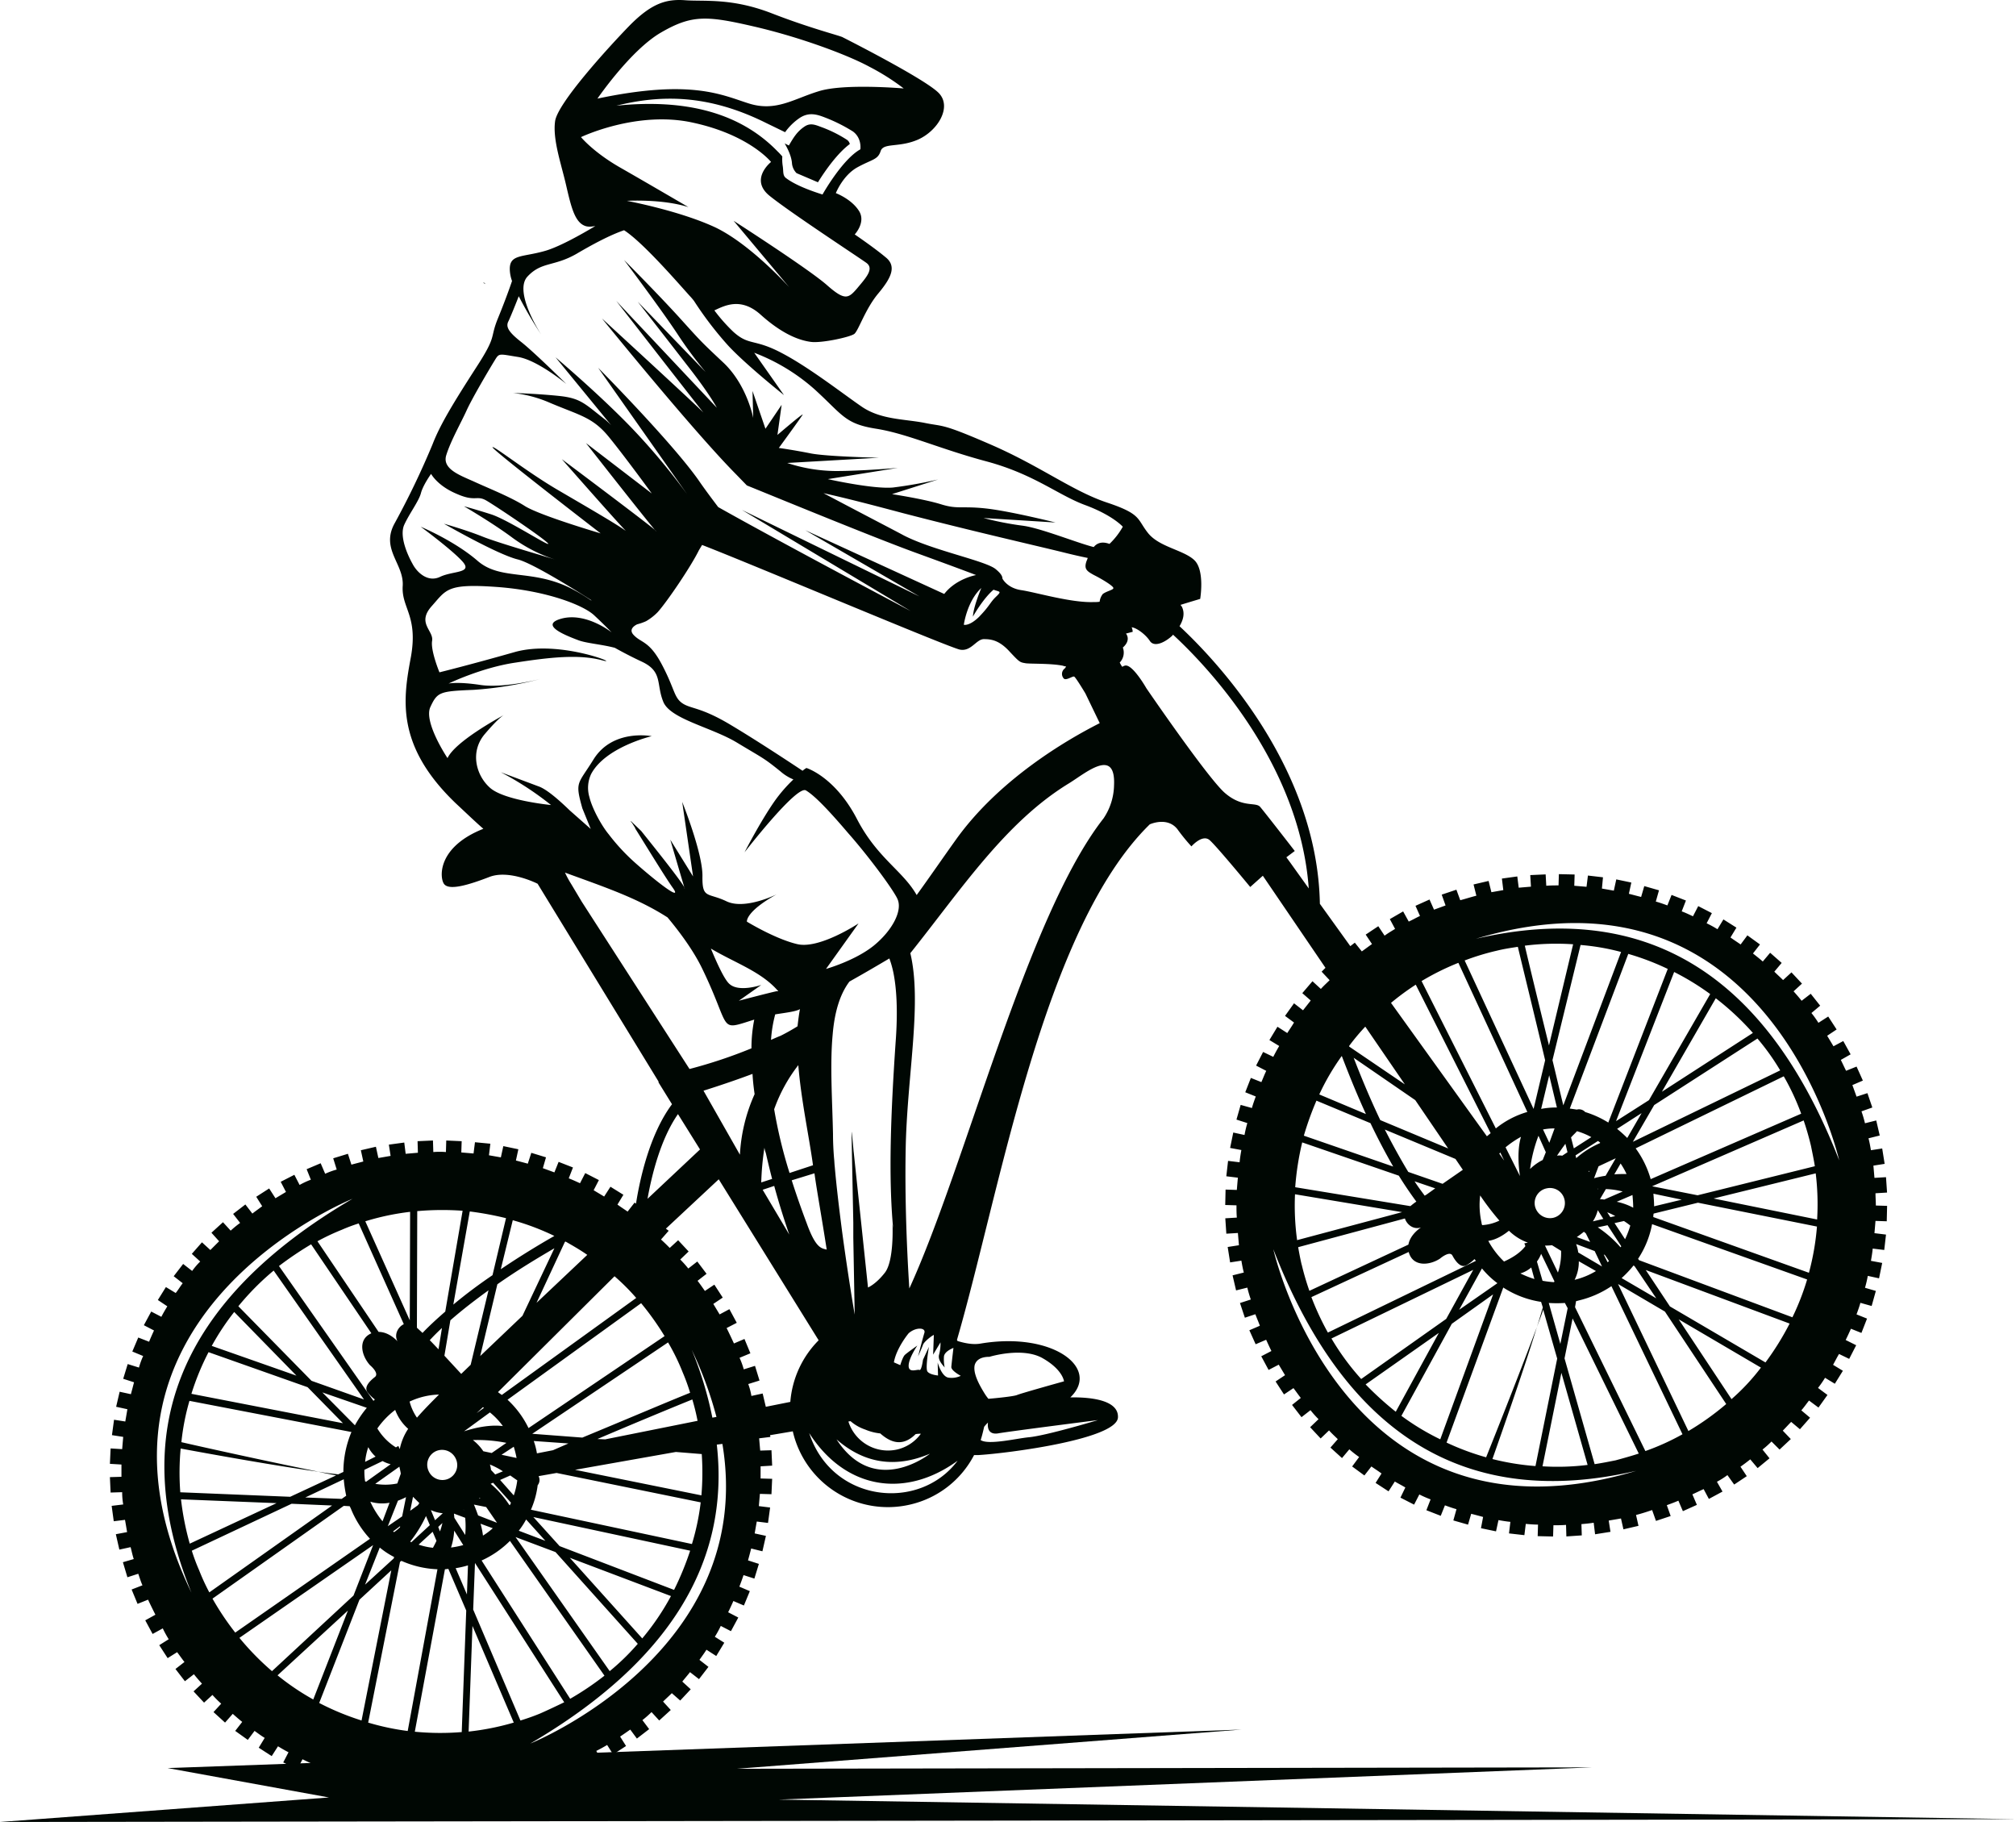
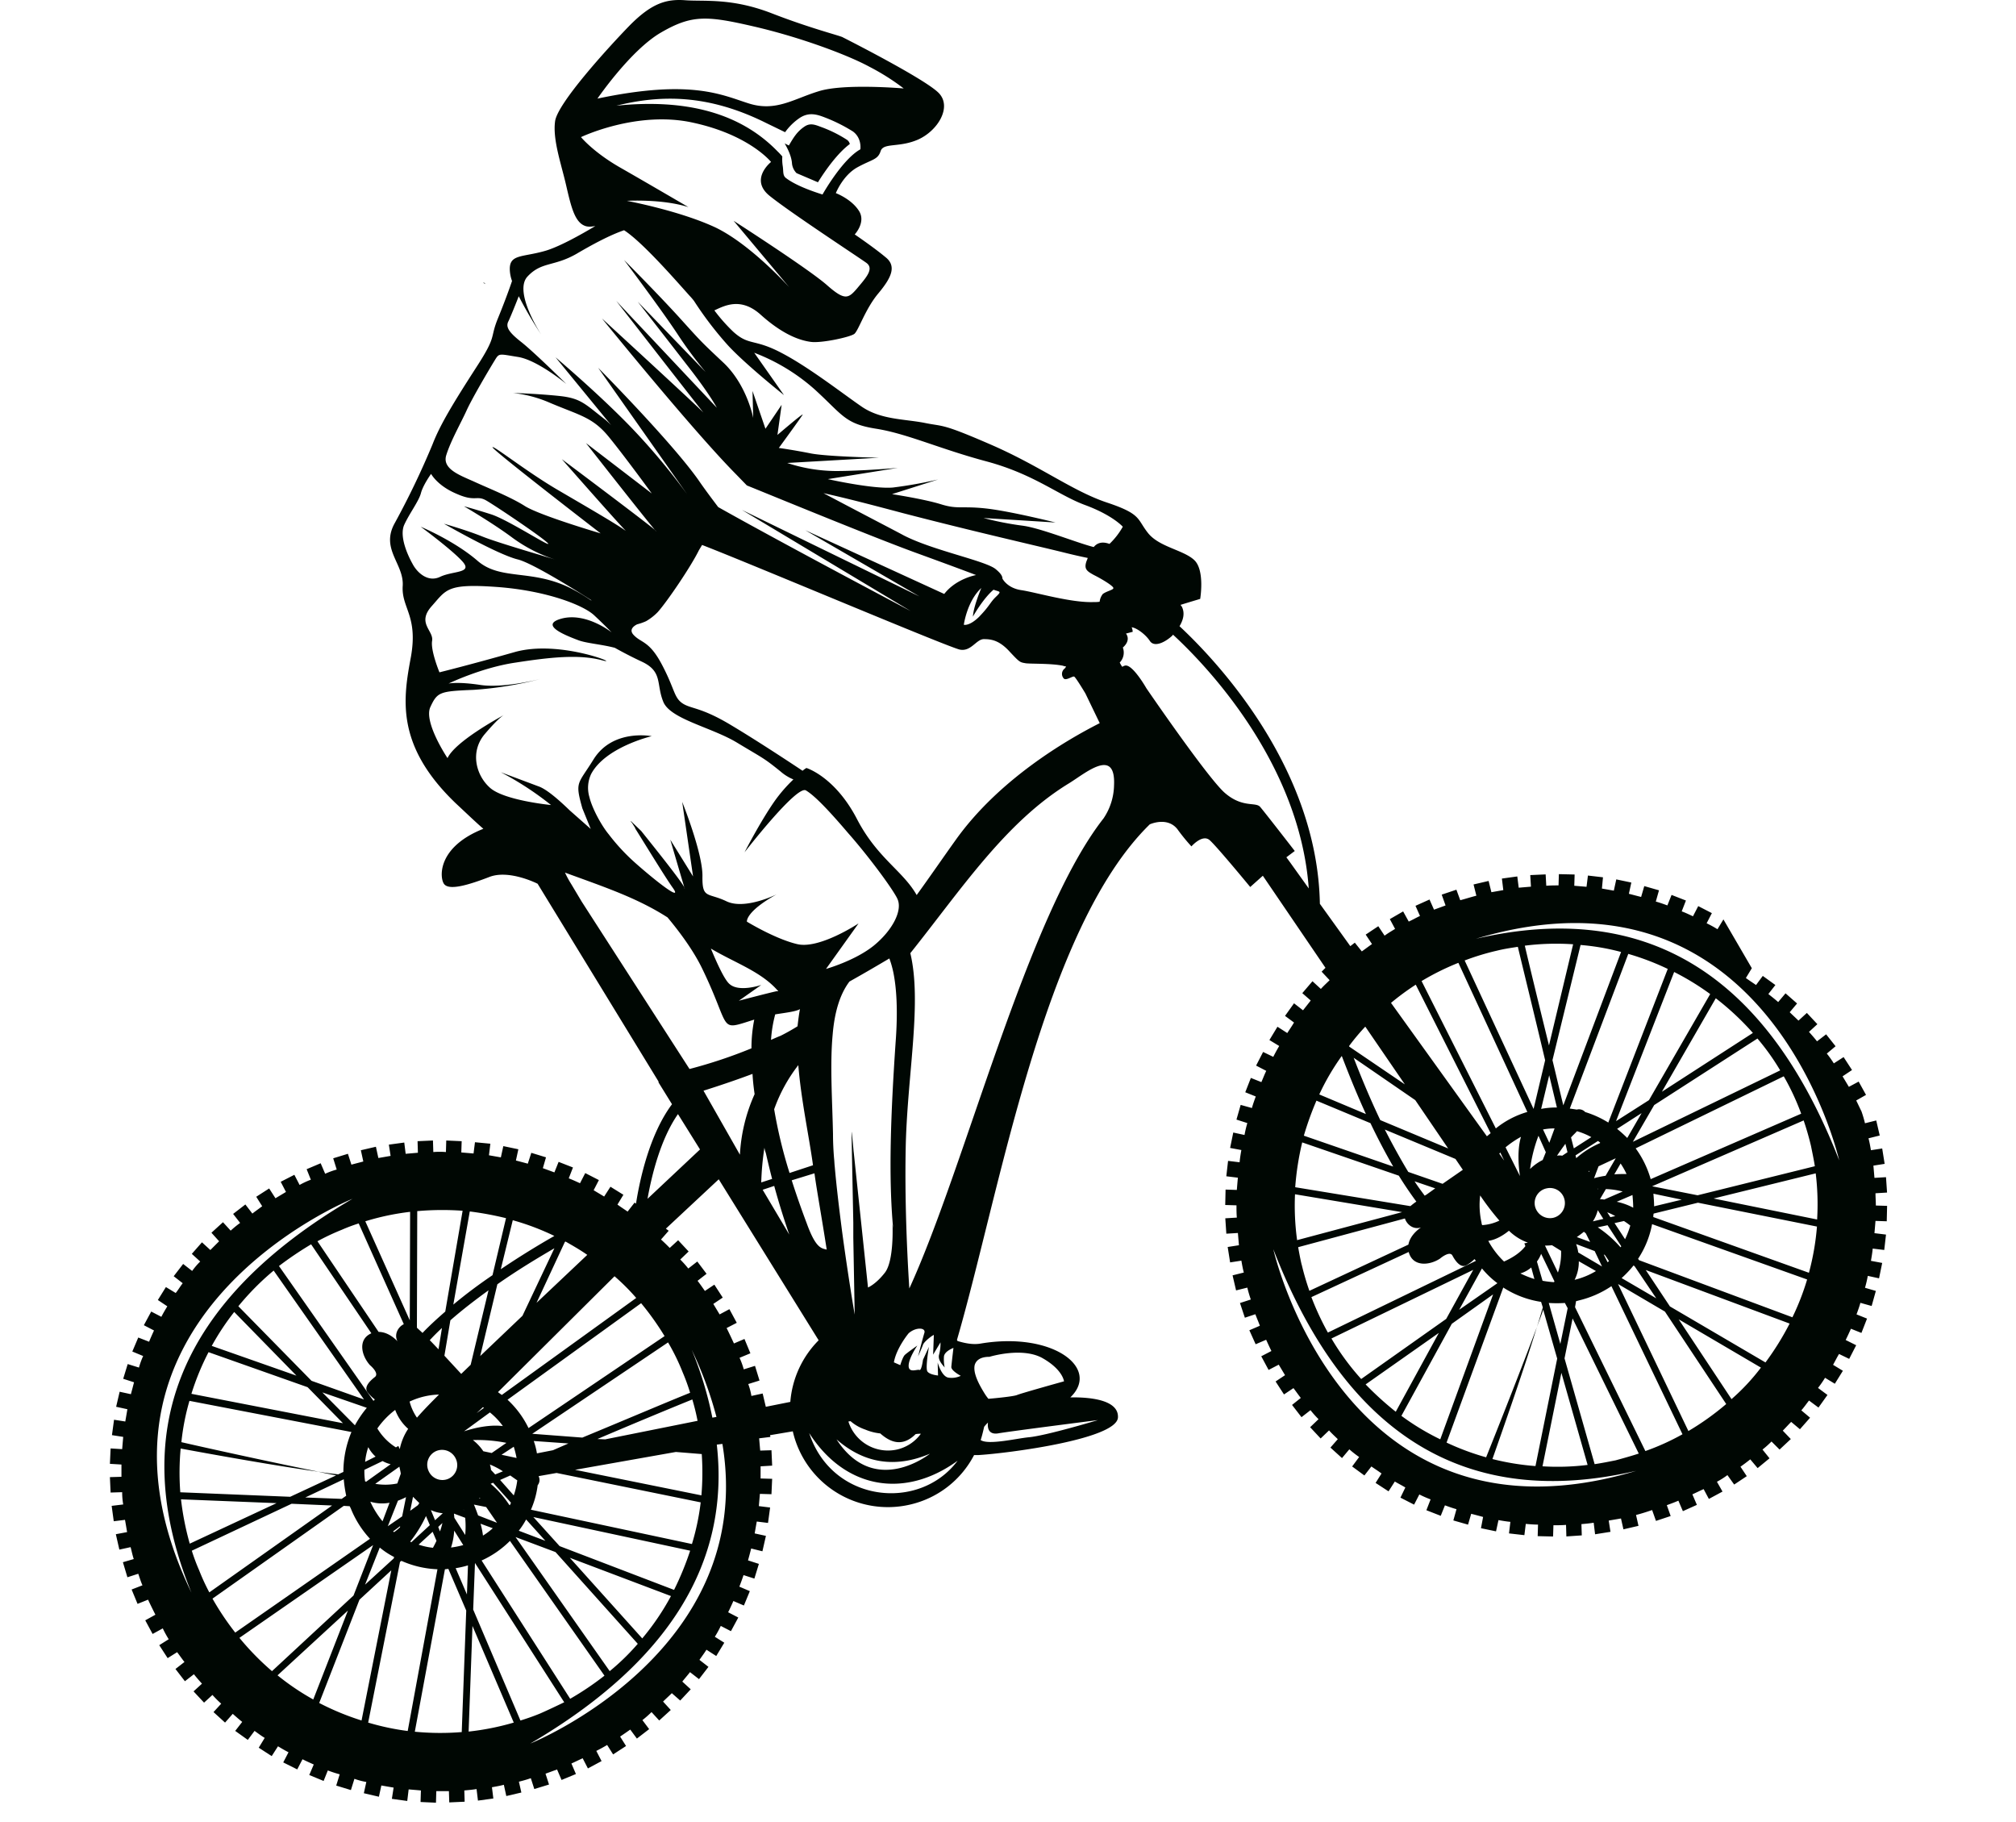
<svg xmlns="http://www.w3.org/2000/svg" id="Layer_1" data-name="Layer 1" viewBox="0 0 895.89 809.52">
  <defs>
    <style>.cls-1{fill:#000703;fill-rule:evenodd;}</style>
  </defs>
  <title>39</title>
-   <path class="cls-1" d="M1138.57,976.41c-.62-2.65-1.08-5.14-1.55-7.78l47.44-12.76c.77,2.49,3.57,5.14,7.15,4,0,0-4.82,3-5.6,7.62l-44,20.53a114.8,114.8,0,0,1-3.42-11.66Zm-181.2,43.39c1.09-6.38,6.54-12.91,6.54-12.91,3.11-2.8,7.77-2.65,7-.16s-2.8,10.43-2.8,10.43,1.56-3.43,2.18-5.14,4.82-4.66,4.82-4.35c0,.46-.31,8.71-.31,8.71l3.27-5.45a18.62,18.62,0,0,1-.62,5.45c-.78,2.64,2.33,5.29,2.49,5.75a17.9,17.9,0,0,1-.32-5c.32-2.34,4.21-3.74,4.21-3.74s-.78,6.53-.94,8.4c-.16,1.71,4.2,4,4.2,4a9.54,9.54,0,0,1-5.6.78c-3-.62-4.67-6.69-4.67-6.69l.16,5.76s-3.58-.31-4.66-1.71c-1.1-1.24.62-11,.62-11l-2.65,5.75s-.62,4.82-1.55,4.51c-.94-.46-4.82,1.56-4.82-1.86s3.88-9,3.88-9-4.66,3.27-5.6,4.2-2,4.51-2,4.51ZM895.31,867.53a65.38,65.38,0,0,0-1.24,12.75,215,215,0,0,1-27.53,9.18l-47.9-74.35L814,807.34a46.51,46.51,0,0,1-2.8-5.14c17.42,6.38,32,11.2,45.57,19.91,5.6,6.69,11.51,14.78,15.24,22.4,13.54,27.84,6.85,28.15,23.33,23Zm-.77,24.11c.15,2.8.46,5.75.93,9a75.05,75.05,0,0,0-6.53,26.9L872.76,899.1s10.58-3.26,21.78-7.46Zm5.29,32.82a12.77,12.77,0,0,0,.62,2.33c.93,4,1.86,7.93,2.8,11.51l-4.83,1.56a123.21,123.21,0,0,1,1.41-15.4Zm4.35,16.95c2.33,8.55,4.67,15.71,6.69,21.62l-11.82-19.91Zm33.91,104.52a19.43,19.43,0,0,0,6.53,3.73,23.36,23.36,0,0,0,6.69,1.72h0c5.91,5.28,11,5,15.71.31h0a11.37,11.37,0,0,1,2.33-.16,18.11,18.11,0,0,1-10.58,7,18.45,18.45,0,0,1-21.62-12.44ZM993,1061h1.87c13.06-.77,61.28-7,62.06-16.63.46-7.32-10.58-9.18-21.16-9,13.53-12.91-7.62-29.24-39.66-23.95-3.26.62-6.84,0-10.42-1.09h0c-.16-.15-.16-.31-.31-.46,19-65.18,38.26-182.76,85.7-229.11,0,0,7.78-3.58,12.29,2.17a84.27,84.27,0,0,0,6.22,7.63s5-5.76,8.24-2.65c3.42,3.12,17.89,20.69,17.89,20.69l5.6-5,27.84,40.91-1.71,1.71L1151,850c-1.25,1.25-2.65,2.49-3.89,3.89l-3.73-3.42-4.52,5.29,3.74,3.27c-1.09,1.4-2.18,2.79-3.42,4.35l-4-3.11-4,5.6,4,2.95c-.93,1.56-2,3.11-3,4.67l-4.36-2.8-3.58,5.91,4.36,2.64c-.93,1.56-1.87,3.27-2.64,4.83l-4.52-2.18-3.11,6.06,4.51,2.34c-.77,1.55-1.4,3.27-2.17,5l-4.67-1.86-2.49,6.37,4.67,1.87c-.62,1.71-1.25,3.43-1.71,5.13l-5-1.39-1.87,6.53,4.83,1.55a51.8,51.8,0,0,0-1.25,5.29l-5-1.09-1.4,6.85,5,.93c-.31,1.71-.62,3.58-.78,5.44l-5.13-.62-.78,6.84,5.14.63c-.16,1.7-.31,3.57-.47,5.44l-5-.16-.15,6.85,5,.15c0,1.87,0,3.58.16,5.45l-5.13.31.46,6.84,5.14-.31c.15,1.87.31,3.58.46,5.44l-5,.78,1.08,6.85,5-.78c.31,1.71.62,3.58,1.09,5.28l-5,1.25,1.56,6.69,5-1.24a51.59,51.59,0,0,0,1.55,5.28l-4.82,1.56,2.18,6.53,4.66-1.55c.62,1.71,1.4,3.42,2,5.12l-4.67,2,2.8,6.22,4.66-2c.78,1.71,1.56,3.42,2.34,5l-4.51,2.34,3.26,6.07,4.51-2.34,2.8,4.67-4.2,2.8,3.73,5.76,4.21-2.81c1.08,1.4,2.17,3,3.26,4.36l-3.89,3.11,4.2,5.44,4-3.11a45.93,45.93,0,0,0,3.57,4l-3.73,3.57,4.67,5,3.73-3.58c1.25,1.41,2.64,2.65,3.89,3.89l-3.27,3.74,5.14,4.66,3.26-3.89a45.6,45.6,0,0,0,4.36,3.42l-3.11,4.2,5.44,4,3.11-4c1.55,1.09,3,2,4.51,3.12l-2.64,4.19,5.75,3.74,2.8-4.36c1.56.93,3.11,1.71,4.67,2.65l-2.18,4.51,6.07,3.11,2.33-4.52a48,48,0,0,0,5,2.19l-1.87,4.81,6.38,2.49,1.86-4.66c1.71.62,3.42,1.24,5.14,1.71l-1.4,5,6.53,1.87,1.4-4.82c1.86.47,3.58.93,5.29,1.4l-.94,5,6.69,1.4,1.09-5c1.71.31,3.58.62,5.29.78l-.62,5.13,6.84.78.62-5c1.87.16,3.74.31,5.44.31l-.15,5.13,6.84.16.16-5c1.87,0,3.73,0,5.6-.16l.15,5.13,6.85-.47-.16-5c1.71-.16,3.58-.31,5.45-.62l.62,5.13,6.84-1.09-.78-5,5.45-.93,1.09,4.82,6.69-1.55-1.09-4.83c2.48-.62,4.82-1.4,7.15-2.18l1.71,4.82,6.53-2.17-1.71-4.82c1.71-.63,3.43-1.25,5.14-2l2,4.66,6.22-2.8-2-4.67c1.71-.77,3.26-1.55,5-2.33l2.33,4.36,6.06-3.27-2.48-4.36a34.33,34.33,0,0,0,4.66-2.95l3,4.2,5.6-3.73-2.8-4.2c1.55-1.09,3-2.18,4.35-3.27l3.27,3.89,5.29-4.36-3.12-3.88a44.47,44.47,0,0,0,4-3.58l3.58,3.58,5-4.67-3.57-3.73c1.24-1.25,2.48-2.65,3.73-3.89l3.89,3.26,4.51-5.12-3.89-3.27c1.24-1.4,2.33-3,3.42-4.36l4.2,3.12,4-5.6-4.2-3.12a46.8,46.8,0,0,0,3.12-4.51l4.35,2.65,3.58-5.76-4.36-2.65c.94-1.7,1.71-3.26,2.65-4.82l4.51,2.18,3.11-6.06-4.67-2.33c.78-1.56,1.56-3.27,2.34-5l4.66,1.86,2.49-6.37-4.67-1.87c.63-1.71,1.25-3.42,1.72-5.13l5,1.4,1.87-6.69-4.82-1.4a53.92,53.92,0,0,0,1.24-5.29l5,1.09,1.4-6.84-5-.93c.31-1.87.62-3.58.78-5.45l5.13.62.78-6.84-5.13-.63c.15-1.7.31-3.57.46-5.44l5,.16.16-6.85-5-.15c0-1.87-.16-3.58-.16-5.45l5.14-.31-.47-6.84-5.13.31c-.16-1.86-.31-3.73-.47-5.44l5-.78-1.09-6.84-5,.77c-.31-1.71-.62-3.58-1.09-5.29l5-1.24-1.56-6.69-5,1.25a53.63,53.63,0,0,0-1.56-5.29l4.82-1.71-2.18-6.38-4.82,1.56-1.86-5.14,4.66-2-2.8-6.22-4.66,1.87c-.78-1.56-1.56-3.27-2.34-4.83l4.36-2.48-3.27-5.91-4.35,2.33-2.8-4.67,4.2-2.8-3.74-5.75-4.35,2.8a42.88,42.88,0,0,0-3.11-4.36l3.89-3.26-4.2-5.29-4.05,3.11c-1.08-1.4-2.33-2.8-3.57-4.2l3.73-3.42-4.67-5-3.73,3.42c-1.24-1.24-2.64-2.48-3.89-3.73l3.27-3.89-5.13-4.51-3.27,3.89c-1.4-1.25-2.8-2.33-4.36-3.58l3.12-4-5.6-4.05-3,4.05c-1.55-1.09-3-2-4.51-3.11l2.64-4.36L1326,823l-2.64,4.36a49.48,49.48,0,0,0-4.82-2.64l2.33-4.51-6.06-3.12-2.34,4.52c-1.71-.78-3.26-1.56-5-2.18l1.87-4.82-6.38-2.49-1.86,4.66c-1.71-.62-3.42-1.24-5.14-1.71l1.41-5-6.54-1.87-1.4,4.82c-1.86-.46-3.57-.93-5.44-1.4l1.09-5-6.69-1.4-1.09,5-5.29-.93.47-5-6.69-.78-.62,5-5.44-.46.15-5-7-.16-.15,5c-1.71,0-3.58,0-5.45.16L1247,803l-6.84.31.31,5.14-5.44.46-.63-5-6.84.94.62,5.13-5.29.93-1.24-5-6.69,1.56,1.25,5c-2.49.62-4.83,1.4-7.16,2l-1.71-4.67-6.53,2.19,1.71,4.81-5.13,1.87-2-4.51-6.23,2.8,2,4.51c-1.7.78-3.26,1.71-5,2.49l-2.49-4.51-5.91,3.42,2.33,4.35c-1.55.94-3.11,1.87-4.66,3l-2.8-4.2-5.6,3.73,2.8,4.2c-1.56,1.09-3,2.18-4.52,3.27l-3.11-3.89-2,1.55-13.53-18.81c-1.09-60.66-46-108.1-62.37-123.34,1.56-2.65,2.49-5.6,1.09-8.56-.16-.31-.47-.62-.62-.93h0c4.51-1.4,8.71-2.64,8.71-2.64s2.17-12.76-2.65-17.27-15.55-5.75-20.53-12-2.8-8.4-18.2-13.53-29.55-16.17-51.79-25.82-20.53-7.77-29.55-9.64c-9-1.71-19.29-1.4-27.69-7.16s-23.48-17.57-35.77-23.95c-12.13-6.37-14.31-3-21.31-9.33a75.44,75.44,0,0,1-8.4-9.49c4.36-2,11.67-6.06,20.53,1.87,10,9,17.58,11.51,22.4,12.13s17.58-2.18,19.29-3.58c1.86-1.55,4.82-11,10.57-17.89s8.4-12.13,3.27-16.17c-5-4.2-13.69-10.11-13.69-10.11s5.29-5.6,1.71-10.73c-3.42-5.14-10.1-7.62-10.1-7.62s3.11-7.94,9.64-11.51,9-3.27,10.26-7.15,8.09-1.41,16.64-5.14c8.71-3.89,15.09-14.31,9.34-20.53s-42.77-24.89-42.77-24.89c-.78-.62-14.16-3.89-31.73-10.73-17.73-6.84-29.71-5.13-38.27-5.75-8.39-.62-14.93,1.24-24.88,11.35-9.8,10.11-32,34.53-33,42.46-1.09,8.09,2.65,18.66,4.82,28s3.74,16.49,8.25,18.35c1.4.62,3,.47,4.82.16-6.69,4-15.71,9-21.78,10.88-10.88,3.27-16.95,1.25-16.17,9.49a16.67,16.67,0,0,0,.93,4.05s-2.33,7-6.22,16.48-.15,7.32-10,22.4c-9.8,15.24-15.71,24.88-19.13,33.75a363.22,363.22,0,0,1-16.8,35c-6.38,11.51,4.2,18,3.57,27.84S746,688,742.73,706.39c-3.42,18.35-7,39.2,19.91,65,5,4.66,8.87,8.4,12.29,11.35h0c-20.84,8.25-19.44,22.09-17.42,24.58,2.33,2.95,11,.31,19.91-3.11,8.86-3.58,21.62,2.95,21.62,2.95l53.81,88-.15.16,6.06,9.8c-10,13.38-14.31,33.44-16,44.17l-.62-.47-3.11,4c-1.56-1.09-3-2-4.51-3.11l2.64-4.36-5.75-3.57-2.8,4.35-4.67-2.8,2.33-4.51-6.06-3.11-2.33,4.51c-1.71-.78-3.43-1.56-5-2.18l1.87-4.82-6.38-2.49-1.87,4.67-5.13-1.87,1.4-4.82-6.53-2-1.56,4.82c-1.71-.47-3.42-.93-5.28-1.4l1.08-5-6.68-1.4-1.09,5-5.29-.93.62-5.14L771.2,922l-.63,5-5.44-.46.16-5-6.85-.31-.15,5.13a34.9,34.9,0,0,0-5.6,0l-.16-5.13-6.84.31.15,5.13c-1.71.16-3.57.31-5.44.47l-.62-5-6.85.93.78,5c-1.86.32-3.58.63-5.44.94l-1.09-5-6.69,1.55,1.09,5c-1.71.47-3.58.93-5.29,1.4l-1.55-4.82-6.54,2,1.56,5a33.1,33.1,0,0,0-5.13,1.87l-2-4.67-6.23,2.64,1.87,4.67a35.93,35.93,0,0,0-5,2.33l-2.33-4.51-6.07,3.11,2.34,4.51-4.67,2.8-2.8-4.35L674,946.23l2.64,4.2c-1.4,1.09-3,2.18-4.36,3.27l-3.11-4.05-5.44,4.2,3.11,4a46.48,46.48,0,0,0-4.2,3.43l-3.42-3.74-5.13,4.67L657.5,966l-3.89,3.89-3.73-3.42-4.51,5.13L649.1,975a32.15,32.15,0,0,0-3.58,4.19l-4-3.11-4.2,5.45,4,3.11c-1.09,1.39-2,3-3.11,4.35l-4.35-2.64-3.58,5.75,4.2,2.8c-.93,1.56-1.87,3.12-2.64,4.67l-4.51-2.34-3.27,6.07,4.51,2.34c-.78,1.71-1.56,3.41-2.18,5l-4.82-1.87-2.64,6.22,4.82,2a34.17,34.17,0,0,0-1.87,5.13l-5-1.56-2,6.54,4.82,1.56c-.46,1.71-.93,3.57-1.4,5.29l-5-1.09-1.56,6.68,5,1.09c-.31,1.87-.62,3.58-.93,5.45l-5-.78-.93,6.84,5,.78c-.15,1.71-.31,3.58-.46,5.44l-5.14-.31-.31,6.84,5.13.31v5.45l-5.13.15.31,6.85,5.14-.16a32.34,32.34,0,0,0,.46,5.45l-5.13.62.93,6.84,5-.62c.31,1.71.62,3.58.93,5.44l-5,.94,1.56,6.84,5-1.09c.47,1.71.78,3.42,1.4,5.29l-4.82,1.4,2,6.69,4.82-1.56c.62,1.72,1.09,3.42,1.87,5.13l-4.82,1.87,2.64,6.38,4.67-1.87c1.08,2.34,2.17,4.51,3.26,6.69l-4.51,2.49,3.27,6.06,4.51-2.48a49.48,49.48,0,0,0,2.64,4.82l-4.2,2.64,3.73,5.76,4.21-2.65c1.08,1.4,2.17,3,3.26,4.36l-4,3.11,4.2,5.44,4-3.11c1.09,1.4,2.33,2.8,3.58,4.2l-3.74,3.42,4.67,5,3.73-3.42a47.6,47.6,0,0,0,3.89,3.89l-3.42,3.73,5.13,4.67,3.42-3.89c1.41,1.24,2.8,2.48,4.21,3.58l-3.12,4,5.6,4,3-4c1.55,1.09,2.95,2.18,4.51,3.11l-2.65,4.36,5.76,3.73,2.8-4.36c1.56.94,3.11,1.87,4.67,2.65l-2.34,4.51,6.22,3.11,2.34-4.51c1.55.78,3.26,1.55,5,2.33l-2,4.67,6.38,2.64,1.87-4.67a54.39,54.39,0,0,0,5.28,1.72l-1.55,5,6.53,2,1.56-5a30.22,30.22,0,0,0,5.29,1.4l-1.1,5,6.69,1.56,1.09-5c1.71.31,3.58.63,5.45.94l-.78,5,6.84.94.62-5.14c1.87.16,3.74.31,5.45.47l-.16,5.13,6.85.31.15-5.13h5.6l.16,5,6.84-.31-.15-5c1.7-.16,3.57-.31,5.44-.62l.62,5.13,6.84-.94-.62-5c1.71-.31,3.58-.62,5.29-1.09l1.09,5,6.69-1.56-1.09-4.82a54.44,54.44,0,0,0,5.29-1.55l1.55,4.82,6.54-2-1.56-4.82,5.13-1.87,2,4.66,6.38-2.64-2-4.67c1.71-.77,3.26-1.55,5-2.33l2.33,4.51,6.07-3.26-2.34-4.52c1.56-.77,3.27-1.71,4.82-2.64l2.65,4.2,5.75-3.74-2.64-4.19c1.4-.94,2.95-2,4.51-3.11l2.95,4,5.45-4.2-3-4a44.36,44.36,0,0,0,4.05-3.57l3.42,3.73,5.13-4.66-3.42-3.74c1.24-1.24,2.64-2.48,3.89-3.73l3.73,3.27,4.67-5-3.74-3.42c1.09-1.4,2.34-2.8,3.42-4.2l4,3.11,4.2-5.45-4-3.11c1.08-1.55,2.17-3,3.11-4.51l4.35,2.8,3.58-5.91-4.2-2.64a47.44,47.44,0,0,0,2.64-4.82l4.51,2.33,3.27-6.06-4.51-2.34c.78-1.55,1.56-3.26,2.33-5l4.67,2,2.64-6.38-4.66-2q.93-2.34,1.86-5.13l4.82,1.55,2-6.53-4.83-1.56c.47-1.71.94-3.42,1.4-5.28l5,1.24,1.56-6.85-5-1.09c.31-1.71.62-3.57.93-5.28l5,.62.93-6.85-5-.62c.15-1.86.31-3.57.46-5.44l5.14.15.31-6.84-5.14-.15V1066l5.14-.31-.31-6.84-5,.15c-.16-1.7-.31-3.58-.47-5.44l5-.62-.16-.78,10.11-1.71h0A43.36,43.36,0,0,0,964.53,1083,42.85,42.85,0,0,0,993,1061Zm-28.77-74c-.94-14.31-2.18-40.13-1.56-64.86.94-31.73,7.16-62.52,2-84.14h0c22.4-28,42.15-58.17,70.46-75.44,7.16-4.35,20.84-16.33,20.07.78a27.24,27.24,0,0,1-4.67,14.78c-34.06,43.39-61.28,154.29-86.32,208.88Zm3.26-174.82c-6.06-10.73-17.42-16.33-26.44-33.6-9.8-19-22.55-22.86-22.55-22.86a9.81,9.81,0,0,0-1.71,1.24c-7-4.66-21-13.84-31.42-20.06-13.84-8.4-18.2-7.31-22.09-10-3.73-2.65-3.26-6.23-9-17.11s-9.33-9.49-12.75-13.38c-1.71-2-.16-3.58,1.71-4.51a25.33,25.33,0,0,0,4-1.4,23.89,23.89,0,0,0,5.14-4c4.2-4.67,14.77-20.23,18.35-27.54l1.4-2.33c22.55,8.71,110.43,45.88,114.63,46.51,5,.93,7.31-4.82,10.73-4.67,3.27,0,6.85.62,11.36,5.6,4.51,4.82,4.51,4.67,7.15,5.13,2.49.31,11.2,0,16.49,1.09a4.36,4.36,0,0,0,1.4.31,3.35,3.35,0,0,1-.62.93,3,3,0,0,0-.47,4.36c.93,1.24,4-1.09,4.66-.78.63.16,5,7.47,5,7.47l6.38,13.22c-14.78,7.47-44.79,25-63.93,51.79-5.91,8.25-11.66,16.65-17.42,24.58Zm90.21-103.28a6.37,6.37,0,0,0,1.41-6.69c3.88-3.42,1.39-6.21,1.39-6.21l3-.79a6.39,6.39,0,0,0-.47-2c2,.16,6.07,3,8.09,6.07s7,.46,10.11-2.49a.56.56,0,0,1,.16-.31c15.55,14.31,56.3,57.39,60.34,112.76l-8.24-11.51-1.71-2.33,3.73-2.8s-13.37-17.27-15.39-19.6-7.94.63-15.87-6.37c-7.78-7-34.69-46.35-34.69-46.35s-6.37-11.2-9.64-10c-.31,0-.62.31-1.09.47a12.07,12.07,0,0,1-1.09-1.87Zm-8.86-27.06a12.25,12.25,0,0,1-2.49.15c-9.95.47-26-4.35-32.35-5.28s-8.4-5.14-8.4-5.14c0-1.24-.93-2.48-3-4.2-4.5-3.73-27.68-8.24-40.75-14.93-4-2.17-20.53-10.73-35.77-18.82,9.18,2,21.31,5.14,35.31,8.87,32.35,8.4,60,14.62,72.48,17.73,3.11.77,6.53,1.56,9.64,2.18a11,11,0,0,1-.47,1.24c-1.4,3.73.16,4.67,3.27,6.38,3.11,1.55,8.09,4.51,8.55,5.6.47.93-2.8,1.4-4.66,2.8a6.84,6.84,0,0,0-1.4,3.42ZM927.51,969.71c-2.33-.62-4.82-.46-8.87-11.66-2-5.29-4.35-11.82-6.68-19.13l10.11-3.11c.93,7,3.26,19.75,5.44,33.9ZM911,935.66a211.34,211.34,0,0,1-6.84-28.31,70.08,70.08,0,0,1,10.73-19.6c1.25,15.55,4.82,31.88,6.53,44.48Zm-8.24-59.11a58.62,58.62,0,0,1,1.87-11.36c4.82-.77,9.17-1.24,11-2.33-.47,2.33-.78,5-1.09,7.63q-3.74,2.32-7.47,4.19c-1.55.62-3,1.25-4.35,1.87Zm96.43,170s-1.08,5.6,4.36,4.83c5.29-.94,44.48-5.92,44.48-5.92s-22.71,6.85-30.64,7.62c-5.29.47-18,3.58-21.46,1.25.62-1.87,1.08-3.89,1.55-5.91a18.23,18.23,0,0,1,1.71-1.87ZM906.05,854.93h-.94c-3,.62-16.64,4.2-16.64,4.2l9.95-7s-9.95,3.42-14.15-.47c-2.18-1.86-5.44-9-8.24-15.7,11,6.53,22.55,10.26,30,19Zm8.08-363.49,9.49,4.05c3.58-5.76,8.87-13.07,14.16-17a3.12,3.12,0,0,0-1.25-1.86A56.55,56.55,0,0,0,925,470.91c-2.49-.93-4.66-1.87-7.15-.31-3.58,2.33-5.14,5.14-7.16,8.55l-1.86-.93c1.55,2.64,3.11,6.07,3.26,9a7.13,7.13,0,0,0,2,4.19Zm42.93,469.1v0Zm1.09-83.21c-2.18,32-3.26,60-1.09,83.21l-.31-2s.78,16.18-3.42,21.46c-4,5.13-7.47,6.54-7.47,6.54l-6.37-60.35v.15c-.47-5.29-.78-8.55-.94-9h0l.16,9.18.62,31.26v6.69l.62,34.06h0c-.15-.62-3-17.58-5.6-36.86-1.24-9.64-2.48-19.75-3.26-28.78-.16-1.24-.16-2.48-.31-3.73-.32-3.89-.47-7.47-.47-10.73-.31-15.09-1.4-30.8-.16-44.17.78-9.49,3-17.74,7.47-23.65,6.38-3.57,12.75-7.3,17.73-10.26a42.61,42.61,0,0,1,1.87,6.69c1.24,6.37,2,16,.93,30.33Zm-93.94-68.59a1.22,1.22,0,0,1,.15.46c.16.47,0,.31-.15-.46Zm94.56,4.82c2.8,5.13-2,14.31-10.42,21.15C940,841.4,927.2,845,927.2,845l14.46-20.22s-17.57,11.66-27.37,9.17c-9.8-2.33-22.24-9.95-22.24-9.95s-.78-4.35,13.22-12.14c0,0-14,7-22.24,3.12-8.4-4.05-10.89-.93-10.74-11.2s-9-33-9-33l4.83,33.13L858,787.58s5.14,17.58,6.23,21.16c-1.56-3-11.82-15.87-19.13-25l-4.67-4.5.15.46.32.31.31.47.78,1.24.31.47.15.46h0c5.45,8.72,13.53,21.94,16.65,26.29,4.66,6.53-7.16-2.64-16.49-10.89a89.78,89.78,0,0,1-12-12.9h0c-3.11-3.74-7.31-11.36-8.55-16.49h0a14.43,14.43,0,0,1,.77-10.27c6.38-12,26.91-16.8,26.91-16.8s-17.26-3.42-25.82,10.27c-7,11.35-8.4,9.64-5,21.78l3.73,9.17-9.33-8.24c-4.67-4.51-10.27-9.49-14-10.73l-16.64-6.23A137.64,137.64,0,0,1,805,772.18s-20.69-2-27.07-7.62-9-16.17-2.33-23.95c5.29-6.22,7.62-7.93,8.4-8.4-2.49,1.4-21.62,11.82-25,19.13,0,0-10.73-16-7.62-22.71s4.2-7,19.13-7.62a160.18,160.18,0,0,0,29.71-4.82s-16.18,4.2-26.6,2.64c-10.27-1.55-14.16-.62-14.16-.62s14.78-7.15,29.87-9.33c15.09-2.33,27.84-3.73,38.11-1.08,10.1,2.79-18.2-9.34-38.58-3.58-20.22,5.75-33.44,9-33.44,9s-4-9.64-3.26-14c.77-4.51-6.85-7.78-.32-15.25,6.69-7.46,6.69-10.26,28.78-8.7s38.88,8.08,43.7,12.75c4.82,4.51,7.62,7.46,7.62,7.46s-11-8.86-21.92-6.22c-10.89,2.81,1.7,7.63,7,9.65,3.58,1.4,10.43,1.86,16.34,3.42,0,0,5.44,3.11,12.13,6.22,9.17,4.35,6.22,9.8,9.33,17.58,2.95,7.93,21.78,11.51,33.13,18.51,11.35,6.84,11.51,6.53,19,12.59a20.66,20.66,0,0,0,5.76,3.58,66.46,66.46,0,0,0-8.25,9.49C898,779.5,891,793.18,891,793.18s23-29.71,27.22-27.52c4,2.33,10.58,9.32,18.82,19,8.4,9.48,19.13,23.8,21.77,28.93Zm-111.52-123M870.74,659m-83.06-119.6,63.46,110.59a1.79,1.79,0,0,1,.62.62l-.62-.62Zm-12.91.46c.63.31.94.62.94.78s-.31-.16-.94-.78Zm30.33-102.19,4.2,49.62.16.15c0,.16,0,0-.16-.15Zm19.29,32.35M964.84,686s-57.4-30.33-85.55-46.2c-3.42-4.51-6.53-8.71-8.86-12.13-12.13-17.11-44.49-49.77-44.49-49.77l39.51,56.15A289.12,289.12,0,0,0,841.19,605C826.57,589.74,807,573.25,807,573.25l24.73,30.18a33.65,33.65,0,0,0-2.65-2.49c-8.71-6.69-10.57-9.34-19.59-10.42-5.44-.62-14.78-1.25-21.31-1.4a55.52,55.52,0,0,1,16.33,4.35c13.22,5.6,19,6.38,26.13,15.09s19.13,25.2,19.13,25.2l-29.24-22.4s26.44,33.75,30.64,38.58c-5-4.21-41.37-31.43-41.37-31.43s23.49,26.76,28.46,31.89c-3.73-2.8-18.51-11.35-30.48-18.35C794.06,624,779.13,612.14,779,613.23c0,1.24,48.06,38.26,48.06,38.26s-27.53-8.09-33.9-12.29c-6.38-4-16-7.78-22.4-10.73-6.22-2.8-14.31-5.6-12.29-11.82,2-6.38,6.53-14.31,9-19.76s10-18.19,12.29-21.92,1.71-3.27,10.58-1.87c8.71,1.4,21.46,12,21.46,12s-14.31-14.15-20.06-18.66-7-6.84-5.6-9.33c.93-2,3.42-8.09,4.51-11a189.84,189.84,0,0,0,10.11,17.26s-12.6-19.13-6.22-26c6.22-6.68,11.66-4.35,21.62-10,7.15-4.2,14.93-8.4,21.3-10.57,8.25,5.29,23.49,22.86,29.09,29.08a27.72,27.72,0,0,1,2,2.33,155.41,155.41,0,0,0,15.24,19.91c7.94,8.56,24.74,21.93,24.74,21.93l-13.23-18.82a86.72,86.72,0,0,1,26.91,16.33c12.45,11.36,13.38,15.24,27.22,17.42s28.31,9,49.46,14.62c21.15,5.76,31.73,15.09,43.86,19.45,12,4.51,16.34,9.48,16.34,9.48a32.42,32.42,0,0,1-5.92,7.63h0c-3.42-1.25-5.59-.32-7,1.4h0c-7.46-1.87-23.48-8.41-31.57-9.49a138.79,138.79,0,0,1-17.42-3.42l32,2s-19.91-5-30.79-6.22-12.6.46-20.07-1.87-21.78-4.51-21.78-4.51L977,627.54a194.22,194.22,0,0,1-20.06,3.57c-8.87.78-28.93-3.73-28.93-3.73l31.1-5s-15.7,1.4-27.52,1.4a70.22,70.22,0,0,1-21.63-3.58l40.75-2.33s-22.24-.46-30-1.86c-7.78-1.56-14.47-2.49-14.47-2.49s10-13.69,10.58-14.78-11.2,9-11.2,9l1.86-13.37L900.29,605l-5.75-16.79.31,12s-2.65-14.31-12.91-24.26c-10.42-9.8-9.8-9.18-20.06-20.53C851.45,544,837.45,530,837.45,530s16.18,21.46,23.8,33a180.81,180.81,0,0,0,12.45,16.79l-30.18-31.26s11.67,14.94,21.78,28c10.26,13.06,13.37,19.13,13.37,19.13L834,548.21s36.09,46.35,38.73,49.62c-2.8-3-45.1-41.84-45.1-41.84s40.28,49.77,59.72,69.37l4.67,4.82c18,7.31,58.63,24,76.21,30.33,20.06,7.31,25.66,9.49,25.66,9.49s-8.86,1.55-14.15,8.4L918,650.09l50.71,29.4-78.86-38.42ZM945.09,531.26c3.73,2.65-.32,6.84-4.05,11.35-3.89,4.52-5.44,5.6-13.38-1.4-8.08-7.15-41.52-28.61-41.52-28.61l24.73,29.55s-17-19-32.82-26.6c-16-7.47-39.35-11.82-39.35-11.82s15.71-.94,27.37,2.8c0,0-18.35-10.73-30.33-17.58s-17.42-13.53-17.42-13.53,25-12,49.93-6.38c25,5.45,34.53,17.42,34.53,17.42s-9.64,7.63-.78,14.94c9,7.31,39.2,27.06,43.09,29.86Zm-2.65-50.4c-8.09,4.52-16.8,20.07-16.8,20.07-.31-.16-10.57-3.11-16-7.15-1.86-1.25-1.24-3-1.71-5.76a19.57,19.57,0,0,1-.15-4,29.17,29.17,0,0,0-2.18-2.33c-16.8-17.27-41.06-23.34-71.55-20.23,19.45-4.82,40.6-5.29,66.73,7.78,4.51,2.18,8.24,4,8.24,4a25.51,25.51,0,0,1,6.53-6.37c4.05-2.64,7.63-1.56,11.2-.16a71.55,71.55,0,0,1,12.44,6.22c4.05,3,3.27,7.93,3.27,7.93Zm53,207.49c-4.51,4.51-7,3.74-7,3.74s1.4-10.43,7.78-16.34c0,0-3.58,8.4-3.73,12.76,0-.16,4.66-8.25,9.17-12,2.8,1.09,3.89.47.78,3.42-2.33,2.33-2.65,3.89-7,8.4Zm-172.8-7.15M961.73,453.8s-26.6-2.33-37.8,1.25c-11.2,3.42-19,9.18-30.95,5.44s-25.51-11-67.35-2.18c0,0,14.78-21.62,28.31-29.4,13.69-7.93,20.38-7.46,41.22-2.64S937,439,946.49,444.16a101.55,101.55,0,0,1,15.24,9.64ZM999.37,1036a21.35,21.35,0,0,1-1.87-2.64c-2-3.27-5.13-8.71-4.2-12.45.62-2,2.49-3.57,6.53-3.57,0,0,14.63-4.51,23.64.62s9.49,10.27,9.49,10.27-19,5.29-20.84,6.07-12.75,1.7-12.75,1.7ZM823.14,681.2h-.46a74.49,74.49,0,0,0-9.8-5.76c-17-8.09-30.49-3-40.59-11.82-10.27-8.87-25.2-15.09-25.2-15.09s14.15,10.42,18.66,15.56-4.35,4-10,6.68c-5.45,2.65-10.27-1.86-12.29-5.75-2.18-3.89-5.91-12.13-3.73-17.27,2.33-5.13,6.53-10.57,7.46-14.15s4.51-8.55,4.51-8.55,2.8,5.29,11.36,8.86c8.4,3.73,8.86.47,13.22,3s25.35,16.64,27.37,19c1.87,2.34-17.88-10.57-25.35-12.91-7.31-2.33-12-3.57-12-3.57s13.06,7.62,21.77,14.15a66.35,66.35,0,0,0,19.13,9.65c-2.33-.78-25.51-7.47-32.51-10.27-7.31-2.95-17.26-5.76-17.26-5.76s23.8,13.69,32.82,15.87c5.6,1.4,21.15,10.73,32.81,18.2ZM923.93,1010a43.6,43.6,0,0,0-12.59,27.37l-10.89,2.18-1.4-5.91-5,1.09a29.59,29.59,0,0,0-1.4-5.29l5-1.56-2-6.52-5,1.55a34.17,34.17,0,0,0-1.87-5.13l4.82-2-2.64-6.37-4.67,2c-1.08-2.34-2.18-4.67-3.26-6.85l4.51-2.33-3.27-6.06-4.35,2.33-2.8-4.66,4.19-2.81-3.73-5.75-4.2,2.8c-1.09-1.55-2.17-3.11-3.26-4.51l4-3.11L870,975l-4,3.11a46,46,0,0,0-3.58-4l3.73-3.57-4.66-5-3.74,3.42c-1.24-1.25-2.48-2.49-3.88-3.73l3.42-3.89-1.25-.94,23.49-21.93Zm-4.2,41.22c15.87,24.88,42.46,29.4,65.95,12.29-16.95,22.7-55.84,18.66-65.95-12.29Zm12.14,2.8c12.28,10.73,26.13,12.9,41.52,6.37,0,0-24.57,19.76-41.52-6.37Zm-133.14,6.22,7.15-1.4,6.85-3-15.4-1.09a31.33,31.33,0,0,1,1.4,5.45Zm30.32-6.22,41.07-8.24a96,96,0,0,0-2.33-9.49c-8.87,3.58-25.36,10.42-42.16,17.57Zm47.6-9.64,1.87-.32a168.29,168.29,0,0,0-11-29.86,162.14,162.14,0,0,1,9.18,30.18Zm4.51,11.66-2.49.31c5.91,52.41-21.31,96.74-82.9,132.83,0,0,100.79-40.44,85.39-133.14Zm-20.69,3.58-44.79,7.93,56.15,11.35a120.71,120.71,0,0,0,.15-18.35Zm-53,9.33-7.94,1.4v.15a3.69,3.69,0,0,1-.46,3.89,39.11,39.11,0,0,1-3,10.89l71.55,15.24a106.42,106.42,0,0,0,3.89-18.51Zm4-102.81c3.27,1.86,6.53,3.73,9.64,5.91l-22.55,21.31,12.6-27.07Zm-5-2.49c-6.84,3.89-15.24,9-23.79,14.78L788,956.65a110.31,110.31,0,0,1,18.51,7ZM785,955.72,779,981.07c-5.91,4-11.82,8.4-17.42,13.07l7.31-41.38a141.33,141.33,0,0,1,16.18,3Zm-19.29-3.27L758,997.24c-3.58,3.12-7,6.22-10.11,9.49-.78-.77-1.71-1.55-2.49-2.33l.15-51.79a126.55,126.55,0,0,1,20.22-.16Zm-23.33.47-.15,48.21-19.76-44a111.15,111.15,0,0,1,19.91-4.2Zm-22.86,5.13,20.06,44.79c-2.33,1.09-4.51,4.36-2.8,7.63,0,0-3.58-4.2-8.4-4.2L701.2,966a100.71,100.71,0,0,1,10.89-5.13,73.13,73.13,0,0,1,7.47-2.8Zm72.79,41.06L773.53,1017l7.62-31.89c8.87-6.22,17.89-11.66,25.35-16Zm-15.09-11.35-7.93,33.12-4.2,4.05-7.47-8.08,2.65-15.72c5.29-4.66,11.2-9.17,17-13.37Zm-20.69,16.79L755,1014l-3.27-3.42-.62-.62c1.71-1.87,3.58-3.73,5.44-5.45Zm76.69-23a94.33,94.33,0,0,1,9.64,9.64l-59.73,43.09c-.46-.31-1.09-.78-1.71-1.25Zm-47.6,54.9,59.42-42.93a125.24,125.24,0,0,1,10.42,14.62L795,1049a42.16,42.16,0,0,0-9.33-12.6Zm-19.28,14,11.5-8.4a30.54,30.54,0,0,1,5.76,6.07c-6.07-.78-13.07.93-17.26,2.33Zm8.39-10.73.47.31-3.27,2.33Zm21.93,11.82,60.35-40.6a95.81,95.81,0,0,1,6.53,13.38,86.41,86.41,0,0,1,3.27,9c-10,4-29.09,12.13-47.9,19.91ZM783,1060.86l5.44-3.57a45.1,45.1,0,0,1,1.25,5Zm-12.76-6.53a65.88,65.88,0,0,1,14.93,1.24l-6.53,4.51-3.73-.78a20.85,20.85,0,0,0-4.67-5Zm12.13,17.73,4.52-2c1.08.77,2.17,1.55,3.11,2.17a31.93,31.93,0,0,1-1.56,6.69Zm-4.51-6.85a33.2,33.2,0,0,1,5.76,3l-3.42,1.4-1.87-2a11.42,11.42,0,0,0-.47-2.34Zm.32,8.56,1.08-.47,7.94,8.87-.47,1.09-.31-.16a42.79,42.79,0,0,0-8.24-9.33Zm-4.83,6.22.16.31h-.47Zm23.8,8.55,69.68,14.94a132,132,0,0,1-7.15,17.42l-50.86-19.45ZM770.73,1083l5.44,1.08,4.83,7-8.4-3.27c-.63-1.71-1.25-3.43-1.87-4.82Zm42.62,23.64,44.95,17a111,111,0,0,1-12.76,18.82ZM807,1104.1l36.55,40.75A101.26,101.26,0,0,1,831.08,1157l-41.84-59.57Zm-16.33-9.49a33.57,33.57,0,0,0,3.26-5l8.56,9.49Zm-17-3.11,5.45,2a28.84,28.84,0,0,1-4.36,3.27,34.61,34.61,0,0,0-1.09-5.29ZM761.86,1087l5,1.87a41.18,41.18,0,0,1,0,7.62l-4.82-7.62Zm4.2-1.71h.16l.16.15Zm8.09,22.55a42.46,42.46,0,0,0,12.6-8.71l42,59.88a128.89,128.89,0,0,1-15.24,10.27Zm-2.95,1.24v-.15l39.66,61.9c-3.58,1.72-7.16,3.43-10.73,5-3,1.24-5.76,2.18-8.72,3.11l-21-49.3ZM762,1094.61l4,6.38a38.78,38.78,0,0,1-5.44,1.09,29.08,29.08,0,0,0,1.4-7.47Zm8.09,42.31,18.35,42.93a115,115,0,0,1-20.06,4Zm-2-26.91-.46,12.91-5-11.67a38.61,38.61,0,0,0,5.44-1.24Zm-8.71,1.55,7.94,18.51-2,54a117,117,0,0,1-20.85-.16l13.38-72.17Zm-2.64-20.37a32.22,32.22,0,0,1-1.09,3.73l-.77-2Zm-4.35,3.89,1.71,4c-.47,1.09-1.09,2.18-1.56,3.11a28.83,28.83,0,0,1-6.37-1.4Zm-.78-9.65a15.72,15.72,0,0,0,5.29,1.41l-3.43,3.1Zm-2.18,2.65,1.71,4.05-8.24,7.61-.47-.31a55.85,55.85,0,0,0,7-11.35ZM738.53,1108a43.22,43.22,0,0,0,16,3.73l-13.22,71.86a110.58,110.58,0,0,1-17.57-3.73l14.15-71.4Zm-4.51,4.2-13.22,66.72a116.17,116.17,0,0,1-18.82-7.78l17.89-45.88Zm1.25-5.91-.16.62-12.75,11.66,6.53-16.48a34.82,34.82,0,0,0,6.38,4.2Zm27.53-43.4a6.64,6.64,0,0,1-3.58,8.71,6.71,6.71,0,0,1-8.71-3.73,6.63,6.63,0,0,1,3.58-8.71,6.71,6.71,0,0,1,8.71,3.73Zm-24.89,29.71v.47a24,24,0,0,1-2.64,2.17l-.47-.31Zm5.76-13.06,2.8,2.79-.63.94-3.42,2.48Zm-6.69,1.71a25.78,25.78,0,0,0,3.58-1.56l-1.72,8.55-6.37,4.36Zm-22.24,48.83-15.4,39.51a109.66,109.66,0,0,1-15.87-10.73Zm18.5-47.9-3.11,8.24a39.14,39.14,0,0,1-5.44-8.71,18.07,18.07,0,0,0,8.55.47ZM716,1084.66a43.65,43.65,0,0,0,8.55,13.53l-59.88,41.68a122.18,122.18,0,0,1-10.11-15.09l58.33-41.21,2.64.15Zm-49.46,57.54L725.94,1101l-8.71,22.4L681,1157a118.22,118.22,0,0,1-14.46-14.78Zm71.7-72.94-1.55,4.35a26.21,26.21,0,0,1-9.8.16l10.73-7.62c.16.93.47,2,.62,3.11Zm3.27-19.91a25.17,25.17,0,0,0-3.73,9l-.63-1.4-1.09.63a25.1,25.1,0,0,1-8.24-8.41,36.43,36.43,0,0,1,7.93-8.24,20.67,20.67,0,0,0,5.76,8.4Zm-28.62,22.4a59.73,59.73,0,0,0,1.09,7.31l-2,1.4-16.18-.62Zm30.33-35a32.69,32.69,0,0,1,12-2.64c-3,3-6.54,6.53-9.8,10.27a22.67,22.67,0,0,1-3.27-7.16Zm-41.84,31.58c3.11.78,5.91,1.24,8.09,1.71l-20.38,9.49-48.84-2a116.72,116.72,0,0,1,.16-19.44c14.15,2.64,42.93,7.78,61,10.27Zm14.93-17.58a45.76,45.76,0,0,0-3.58,17.73l-2.33,1.09c-2.49-.31-5.6-.62-9-1.24-17.11-3.43-46.5-9.8-60.66-13.07a103.39,103.39,0,0,1,3.58-18.35l72,13.84Zm-70.92,52.73,44.32-20.85,18,.78L653.15,1122a93.34,93.34,0,0,1-4.52-9.8,84.14,84.14,0,0,1-3.26-8.71Zm84.76-39.82a14.41,14.41,0,0,0,3.58,1.4l-10.88,7.77-.47-.15a28.51,28.51,0,0,1-.31-5.13Zm-89.59,17,42.47,1.7-38.58,18a124.49,124.49,0,0,1-3.89-19.75Zm83.22-23.18a15.17,15.17,0,0,0,3.26,4.2l-4.66,2.33a30.24,30.24,0,0,1,1.4-6.53ZM698.4,967.38l26.76,39.51c-6.07,2.65-4.51,9.8-.63,14.15,0,0,4.36,3.58,2.18,5.29-2,1.55-5,4.36-3.26,6.69a16.26,16.26,0,0,0,3.26,3.27l-.62.62L684.1,977a153.47,153.47,0,0,1,14.3-9.65Zm-16.64,11.67,40.13,57.24L698.56,1028l-32.51-33.13a117.1,117.1,0,0,1,15.71-15.86ZM664.19,997.4l27.68,28.31-37.64-13.22a110,110,0,0,1,10-15.09Zm-11.36,17.89,44,15.55,15.71,16-67.35-13.06a112.76,112.76,0,0,1,7.62-18.51ZM723.14,1040a48.76,48.76,0,0,0-5.29,7.77l-14.47-14.61Zm-6.38-92.86c-77.46,45.42-100.48,104.06-71.55,175-59.1-122.4,71.55-175,71.55-175Zm144.65-37.64c-7.78,11.2-11.67,27.22-13.53,37.64l23.33-21.93ZM1287.27,1068c-74.66,17.26-128.79-14.63-161.29-98.46,0,0,31,137.49,161.29,98.46ZM1216,831.6c74.66-17.26,128.78,14.62,161.45,98.46,0,0-31.11-137.5-161.45-98.46Zm-56.31,47.59v.31l24.74,16.8-17.58-25.66a95,95,0,0,0-7.16,8.55Zm2,5.29c3.11,8.09,7.15,17.89,11.82,27.69l30.17,12.6-14.62-21.47Zm13.84,31.89c3.27,6.37,6.84,12.91,10.42,18.82l15.25,5.29,9-6.23-3.27-4.82Zm13.22,23c1.4,2.19,3,4.36,4.51,6.38.47-.31.78-.47.78-.47l3.89-2.79Zm.78,9c-2.64-3.58-5.29-7.47-7.78-11.51l-42.93-14.78a124.36,124.36,0,0,0-3.11,19.91l51.18,8.4c.77-.62,1.71-1.4,2.64-2Zm-10.27-15.56c-3.57-6.22-7-12.75-10.11-19.28l-24-10a134.39,134.39,0,0,0-5.6,15.56Zm-12.13-23.33c-4.35-9.49-7.93-18.51-10.73-25.81a104.28,104.28,0,0,0-10,17.1Zm24.73-59.1,33,65.48a40,40,0,0,1,14-7.31l-30.64-66.26a113.82,113.82,0,0,0-16.33,8.09Zm37.33,73.88,6.38,12.75c-.62-4.35-1.25-11.66.47-17.42a44.06,44.06,0,0,0-6.85,4.67Zm-.62,5.91-1.71-3.58-.47.47Zm-6.07-12.29L1189.28,852a111.57,111.57,0,0,0-11,8.09l42.61,59.26c.62-.46,1.09-.93,1.71-1.4Zm-11.51-76.68,30.65,66,5.13-21.62c-4.67-19.75-9.65-40-12.13-50.4-3.12.48-6.23.94-9.34,1.72a109.24,109.24,0,0,0-14.31,4.35Zm34.84,75.13,2.8,5.91,2.34-6.38a27.93,27.93,0,0,0-5.14.47Zm1.25,10.11-3.27-7.31a64.73,64.73,0,0,0-3.73,14.77,21.61,21.61,0,0,1,5.6-4Zm-9.34-91.77c2.18,9.33,6.38,26.6,10.74,44.33l10.73-44.95a110.86,110.86,0,0,0-21.47.62Zm12.29,50.86c1.71,7,3.27,13.84,4.82,20.07l25.67-68.13a101.79,101.79,0,0,0-18-3.11Zm8.25,34.37,1.24,4.83,7.78-5a32.17,32.17,0,0,0-6.38-2.64c-.78.93-1.71,1.71-2.64,2.79Zm2,7.94.31,1.24a39.28,39.28,0,0,1,10.58-6.69v-.31c-.31-.16-.63-.47-.94-.62Zm-3.58-1.4-.93-3.74c-1.25,1.72-2.49,3.43-3.73,5.29a6.09,6.09,0,0,1,2.33,0ZM1252,906.57l-3.42-14.31L1245,907.19a35.25,35.25,0,0,1,7-.62Zm31.73-68.28-26,68.75c1.09.15,2.18.31,3.11.46a3.72,3.72,0,0,1,3.74,1.09,43.23,43.23,0,0,1,10.26,4.67L1301.26,845a113.25,113.25,0,0,0-17.57-6.69Zm-17.42,96.9.15-.47-.46.15Zm37.79-88.82-25.82,66.26,14.63-9.33,27.21-47.13a114.32,114.32,0,0,0-16-9.8Zm-33.59,86.33-2,5.29a41.09,41.09,0,0,1,5.13-1.09l4.51-7.78Zm28.15-33.13,40.44-26.13a118.82,118.82,0,0,0-16.49-15.4Zm42.46-23.64-45.88,29.55-9.49,16.33,65.48-31.73a100.91,100.91,0,0,0-10.11-14.15Zm-51.48,33.13-10.89,7a56.09,56.09,0,0,1,4.51,4.05Zm-9.33,22.39-2.8,4.83c1.86-.16,3.57-.16,5.44-.16a33.91,33.91,0,0,0-2.64-4.67Zm-6.54,11.36-2.64,4.51a7.43,7.43,0,0,1,1.87.16l8.24-3.58a33.57,33.57,0,0,0-7.47-1.09Zm-3.57.15v-.31H1270Zm82.59-50.24-65.79,32a43.13,43.13,0,0,1,6.68,13.68l66.88-29.08a107.31,107.31,0,0,0-7.77-16.65Zm8.86,19.6-67.34,29.25h0l20.21,4,52.11-12.91c-.47-3-1.09-5.91-1.71-9-.93-3.89-2-7.63-3.27-11.36Zm-76.06,33.13-7,3a27.3,27.3,0,0,1,7.32,2.64c0-1.86-.16-3.73-.32-5.6Zm81.5-9.64L1321.64,947l46,9.33a113.69,113.69,0,0,0-.63-20.53Zm-52.41,13.06L1295,953.7a5.41,5.41,0,0,0-.15,1.55L1364,980a113.78,113.78,0,0,0,3.57-20.53ZM1281.82,957l-4.2.93,4.67,7.16a40.58,40.58,0,0,0,2.33-6.06c-.78-.63-1.86-1.41-2.8-2Zm-7.31,1.87-4.35.93a50.76,50.76,0,0,1,10.11,8.87c.15-.16.31-.32.31-.47Zm-6.53-1.71,4.66-1.09-2.48-3.89a16.25,16.25,0,0,1-2.18,5Zm7.78-1.87,2.17-.47a24.47,24.47,0,0,0-3.57-1.7Zm19.44-4.82,12.28-2.95-12.59-2.65c.15,1.87.31,3.73.31,5.6Zm68,32.51-68.9-24.58a41.83,41.83,0,0,1-6.23,15.4l.47.62,68.12,25.36a110.19,110.19,0,0,0,6.54-16.8Zm-7.78,19.59-63.93-23.79,10.74,16.17,42.46,24.89a123.56,123.56,0,0,0,10.73-17.27Zm-68.9-25.5-.47-.31a45.94,45.94,0,0,1-5.29,5.6l15.4,9Zm-13.22-5-.47-.16,1.71,3.43a2.21,2.21,0,0,1,.62-.47c-.46-.78-1.09-1.71-1.86-2.8Zm-4.51-1.71-8.25-3.11a16.33,16.33,0,0,1,.94,3.73l10.57,6.22Zm-7.94-6.22,5.91,2.17-1.86-3.73a4.28,4.28,0,0,0-.93-.78c-.94.78-2,1.56-3.12,2.34Zm81.82,58-36.55-21.46,23.48,35.46a93.27,93.27,0,0,0,13.07-14ZM1300,997.24,1279.18,985l31.26,65.32a119.57,119.57,0,0,0,16.8-12Zm-30.64-18-7.62-4.35a17.67,17.67,0,0,1-1.87,8.24,33.77,33.77,0,0,0,9.49-3.89Zm-15.55-9-4-2.49a20.26,20.26,0,0,1-3.11.16l5.76,12a27.47,27.47,0,0,0,1.4-9.64Zm54,81.51-31.58-65.8a44,44,0,0,1-14.62,6.38c-.31.15-.78.15-1.09.31l-.46,2.64,31.26,63.93a105.5,105.5,0,0,0,16.49-7.46Zm-19.44,8.55-29.4-60-3.58,17.73,13.38,47c3.11-.46,6.22-1.08,9.33-1.7,3.42-.94,6.84-1.88,10.27-3Zm-31.58-64.55-1.24-2.33a57,57,0,0,1-7.16,0l5.14,18.2Zm-5.91-12L1245,971.58a14.85,14.85,0,0,1-1.87,3.43l2.49,8.55a45.64,45.64,0,0,0,5.13.62c0-.15.16-.31.16-.47Zm14.78,81.66L1254,1024.46l-8.4,41.53a108.2,108.2,0,0,0,20.07-.62Zm-13.53-47.28-6.23-21.78c-.62,2.18-1.71,4.82-2.8,7.78,1.09-3.27,1.87-6.22,2.65-8.71l-.78-2.49a42.43,42.43,0,0,1-16.8-6.37h0l-25.2,68.89a112.43,112.43,0,0,0,17.58,6.54c5.44-13.53,16.49-41.53,22.55-57.86-5.29,17.42-14.93,44.95-19.75,58.63a111.46,111.46,0,0,0,19.13,3.12ZM1242,982.78l-1.4-5.13a13,13,0,0,1-4.83,2.64,43.27,43.27,0,0,0,6.23,2.49Zm-4-14.62-.47-1.24,1.56-.31a23.23,23.23,0,0,1-8.4-5.29c-2.33,1.87-5.6,4-9.18,4.51a37,37,0,0,0,7,9.18c3.11-1.41,7-3.58,9.49-6.85ZM1200.17,1054l23.48-64.39-18.35,13.06-22.4,40.9a108,108,0,0,0,17.27,10.43Zm-19.76-12.29,19.13-35L1167,1029.6a140.32,140.32,0,0,0,13.37,12.13Zm22.4-41.22,12-21.77-63,30.48a110.3,110.3,0,0,0,13.22,18Zm15.87-22.39-10.12,18.35,17-11.82a39.07,39.07,0,0,1-6.84-6.53Zm-68.44,28.46L1216,974.7c-.16-.32-.47-.48-.62-.79a15.69,15.69,0,0,1-3.73,2.81c-2.49,1.24-4.82-2-6.07-4.36s-5.6,1.4-5.6,1.4c-4.82,3.11-12.13,3.58-13.84-3l-43.24,20.06a121.64,121.64,0,0,0,7.31,15.71Zm-13.69-41.06a112.89,112.89,0,0,1-.93-20.38l47.59,7.94Zm110.9-23a6.61,6.61,0,0,1,7.93,5,6.73,6.73,0,0,1-5,8.08,6.85,6.85,0,0,1-8.08-5,6.66,6.66,0,0,1,5.13-8.08Zm-28.62,16.33a20.64,20.64,0,0,0,7.62-2,118.6,118.6,0,0,1-8.55-11.19,35.62,35.62,0,0,0,.62,12.13,2.3,2.3,0,0,0,.31,1.09Z" transform="translate(-560.13 -414.5)" />
-   <polygon class="cls-1" points="0 809.52 895.89 808.27 346.07 799.57 707.53 785.25 327.4 785.88 551.69 768.46 74.5 785.57 146.2 798.63 0 809.52" />
+   <path class="cls-1" d="M1138.57,976.41c-.62-2.65-1.08-5.14-1.55-7.78l47.44-12.76c.77,2.49,3.57,5.14,7.15,4,0,0-4.82,3-5.6,7.62l-44,20.53a114.8,114.8,0,0,1-3.42-11.66Zm-181.2,43.39c1.09-6.38,6.54-12.91,6.54-12.91,3.11-2.8,7.77-2.65,7-.16s-2.8,10.43-2.8,10.43,1.56-3.43,2.18-5.14,4.82-4.66,4.82-4.35c0,.46-.31,8.71-.31,8.71l3.27-5.45a18.62,18.62,0,0,1-.62,5.45c-.78,2.64,2.33,5.29,2.49,5.75a17.9,17.9,0,0,1-.32-5c.32-2.34,4.21-3.74,4.21-3.74s-.78,6.53-.94,8.4c-.16,1.71,4.2,4,4.2,4a9.54,9.54,0,0,1-5.6.78c-3-.62-4.67-6.69-4.67-6.69l.16,5.76s-3.58-.31-4.66-1.71c-1.1-1.24.62-11,.62-11l-2.65,5.75s-.62,4.82-1.55,4.51c-.94-.46-4.82,1.56-4.82-1.86s3.88-9,3.88-9-4.66,3.27-5.6,4.2-2,4.51-2,4.51ZM895.31,867.53a65.38,65.38,0,0,0-1.24,12.75,215,215,0,0,1-27.53,9.18l-47.9-74.35L814,807.34a46.51,46.51,0,0,1-2.8-5.14c17.42,6.38,32,11.2,45.57,19.91,5.6,6.69,11.51,14.78,15.24,22.4,13.54,27.84,6.85,28.15,23.33,23Zm-.77,24.11c.15,2.8.46,5.75.93,9a75.05,75.05,0,0,0-6.53,26.9L872.76,899.1s10.58-3.26,21.78-7.46Zm5.29,32.82a12.77,12.77,0,0,0,.62,2.33c.93,4,1.86,7.93,2.8,11.51l-4.83,1.56a123.21,123.21,0,0,1,1.41-15.4Zm4.35,16.95c2.33,8.55,4.67,15.71,6.69,21.62l-11.82-19.91Zm33.91,104.52a19.43,19.43,0,0,0,6.53,3.73,23.36,23.36,0,0,0,6.69,1.72h0c5.91,5.28,11,5,15.71.31h0a11.37,11.37,0,0,1,2.33-.16,18.11,18.11,0,0,1-10.58,7,18.45,18.45,0,0,1-21.62-12.44ZM993,1061h1.87c13.06-.77,61.28-7,62.06-16.63.46-7.32-10.58-9.18-21.16-9,13.53-12.91-7.62-29.24-39.66-23.95-3.26.62-6.84,0-10.42-1.09h0c-.16-.15-.16-.31-.31-.46,19-65.18,38.26-182.76,85.7-229.11,0,0,7.78-3.58,12.29,2.17a84.27,84.27,0,0,0,6.22,7.63s5-5.76,8.24-2.65c3.42,3.12,17.89,20.69,17.89,20.69l5.6-5,27.84,40.91-1.71,1.71L1151,850c-1.25,1.25-2.65,2.49-3.89,3.89l-3.73-3.42-4.52,5.29,3.74,3.27c-1.09,1.4-2.18,2.79-3.42,4.35l-4-3.11-4,5.6,4,2.95c-.93,1.56-2,3.11-3,4.67l-4.36-2.8-3.58,5.91,4.36,2.64c-.93,1.56-1.87,3.27-2.64,4.83l-4.52-2.18-3.11,6.06,4.51,2.34c-.77,1.55-1.4,3.27-2.17,5l-4.67-1.86-2.49,6.37,4.67,1.87c-.62,1.71-1.25,3.43-1.71,5.13l-5-1.39-1.87,6.53,4.83,1.55a51.8,51.8,0,0,0-1.25,5.29l-5-1.09-1.4,6.85,5,.93c-.31,1.71-.62,3.58-.78,5.44l-5.13-.62-.78,6.84,5.14.63c-.16,1.7-.31,3.57-.47,5.44l-5-.16-.15,6.85,5,.15c0,1.87,0,3.58.16,5.45l-5.13.31.46,6.84,5.14-.31c.15,1.87.31,3.58.46,5.44l-5,.78,1.08,6.85,5-.78c.31,1.71.62,3.58,1.09,5.28l-5,1.25,1.56,6.69,5-1.24a51.59,51.59,0,0,0,1.55,5.28l-4.82,1.56,2.18,6.53,4.66-1.55c.62,1.71,1.4,3.42,2,5.12l-4.67,2,2.8,6.22,4.66-2c.78,1.71,1.56,3.42,2.34,5l-4.51,2.34,3.26,6.07,4.51-2.34,2.8,4.67-4.2,2.8,3.73,5.76,4.21-2.81c1.08,1.4,2.17,3,3.26,4.36l-3.89,3.11,4.2,5.44,4-3.11a45.93,45.93,0,0,0,3.57,4l-3.73,3.57,4.67,5,3.73-3.58c1.25,1.41,2.64,2.65,3.89,3.89l-3.27,3.74,5.14,4.66,3.26-3.89a45.6,45.6,0,0,0,4.36,3.42l-3.11,4.2,5.44,4,3.11-4c1.55,1.09,3,2,4.51,3.12l-2.64,4.19,5.75,3.74,2.8-4.36c1.56.93,3.11,1.71,4.67,2.65l-2.18,4.51,6.07,3.11,2.33-4.52a48,48,0,0,0,5,2.19l-1.87,4.81,6.38,2.49,1.86-4.66c1.71.62,3.42,1.24,5.14,1.71l-1.4,5,6.53,1.87,1.4-4.82c1.86.47,3.58.93,5.29,1.4l-.94,5,6.69,1.4,1.09-5c1.71.31,3.58.62,5.29.78l-.62,5.13,6.84.78.62-5c1.87.16,3.74.31,5.44.31l-.15,5.13,6.84.16.16-5c1.87,0,3.73,0,5.6-.16l.15,5.13,6.85-.47-.16-5c1.71-.16,3.58-.31,5.45-.62l.62,5.13,6.84-1.09-.78-5,5.45-.93,1.09,4.82,6.69-1.55-1.09-4.83c2.48-.62,4.82-1.4,7.15-2.18l1.71,4.82,6.53-2.17-1.71-4.82c1.71-.63,3.43-1.25,5.14-2l2,4.66,6.22-2.8-2-4.67c1.71-.77,3.26-1.55,5-2.33l2.33,4.36,6.06-3.27-2.48-4.36a34.33,34.33,0,0,0,4.66-2.95l3,4.2,5.6-3.73-2.8-4.2c1.55-1.09,3-2.18,4.35-3.27l3.27,3.89,5.29-4.36-3.12-3.88a44.47,44.47,0,0,0,4-3.58l3.58,3.58,5-4.67-3.57-3.73c1.24-1.25,2.48-2.65,3.73-3.89l3.89,3.26,4.51-5.12-3.89-3.27c1.24-1.4,2.33-3,3.42-4.36l4.2,3.12,4-5.6-4.2-3.12a46.8,46.8,0,0,0,3.12-4.51l4.35,2.65,3.58-5.76-4.36-2.65c.94-1.7,1.71-3.26,2.65-4.82l4.51,2.18,3.11-6.06-4.67-2.33c.78-1.56,1.56-3.27,2.34-5l4.66,1.86,2.49-6.37-4.67-1.87c.63-1.71,1.25-3.42,1.72-5.13l5,1.4,1.87-6.69-4.82-1.4a53.92,53.92,0,0,0,1.24-5.29l5,1.09,1.4-6.84-5-.93c.31-1.87.62-3.58.78-5.45l5.13.62.78-6.84-5.13-.63c.15-1.7.31-3.57.46-5.44l5,.16.16-6.85-5-.15c0-1.87-.16-3.58-.16-5.45l5.14-.31-.47-6.84-5.13.31c-.16-1.86-.31-3.73-.47-5.44l5-.78-1.09-6.84-5,.77c-.31-1.71-.62-3.58-1.09-5.29l5-1.24-1.56-6.69-5,1.25a53.63,53.63,0,0,0-1.56-5.29c-.78-1.56-1.56-3.27-2.34-4.83l4.36-2.48-3.27-5.91-4.35,2.33-2.8-4.67,4.2-2.8-3.74-5.75-4.35,2.8a42.88,42.88,0,0,0-3.11-4.36l3.89-3.26-4.2-5.29-4.05,3.11c-1.08-1.4-2.33-2.8-3.57-4.2l3.73-3.42-4.67-5-3.73,3.42c-1.24-1.24-2.64-2.48-3.89-3.73l3.27-3.89-5.13-4.51-3.27,3.89c-1.4-1.25-2.8-2.33-4.36-3.58l3.12-4-5.6-4.05-3,4.05c-1.55-1.09-3-2-4.51-3.11l2.64-4.36L1326,823l-2.64,4.36a49.48,49.48,0,0,0-4.82-2.64l2.33-4.51-6.06-3.12-2.34,4.52c-1.71-.78-3.26-1.56-5-2.18l1.87-4.82-6.38-2.49-1.86,4.66c-1.71-.62-3.42-1.24-5.14-1.71l1.41-5-6.54-1.87-1.4,4.82c-1.86-.46-3.57-.93-5.44-1.4l1.09-5-6.69-1.4-1.09,5-5.29-.93.47-5-6.69-.78-.62,5-5.44-.46.15-5-7-.16-.15,5c-1.71,0-3.58,0-5.45.16L1247,803l-6.84.31.31,5.14-5.44.46-.63-5-6.84.94.62,5.13-5.29.93-1.24-5-6.69,1.56,1.25,5c-2.49.62-4.83,1.4-7.16,2l-1.71-4.67-6.53,2.19,1.71,4.81-5.13,1.87-2-4.51-6.23,2.8,2,4.51c-1.7.78-3.26,1.71-5,2.49l-2.49-4.51-5.91,3.42,2.33,4.35c-1.55.94-3.11,1.87-4.66,3l-2.8-4.2-5.6,3.73,2.8,4.2c-1.56,1.09-3,2.18-4.52,3.27l-3.11-3.89-2,1.55-13.53-18.81c-1.09-60.66-46-108.1-62.37-123.34,1.56-2.65,2.49-5.6,1.09-8.56-.16-.31-.47-.62-.62-.93h0c4.51-1.4,8.71-2.64,8.71-2.64s2.17-12.76-2.65-17.27-15.55-5.75-20.53-12-2.8-8.4-18.2-13.53-29.55-16.17-51.79-25.82-20.53-7.77-29.55-9.64c-9-1.71-19.29-1.4-27.69-7.16s-23.48-17.57-35.77-23.95c-12.13-6.37-14.31-3-21.31-9.33a75.44,75.44,0,0,1-8.4-9.49c4.36-2,11.67-6.06,20.53,1.87,10,9,17.58,11.51,22.4,12.13s17.58-2.18,19.29-3.58c1.86-1.55,4.82-11,10.57-17.89s8.4-12.13,3.27-16.17c-5-4.2-13.69-10.11-13.69-10.11s5.29-5.6,1.71-10.73c-3.42-5.14-10.1-7.62-10.1-7.62s3.11-7.94,9.64-11.51,9-3.27,10.26-7.15,8.09-1.41,16.64-5.14c8.71-3.89,15.09-14.31,9.34-20.53s-42.77-24.89-42.77-24.89c-.78-.62-14.16-3.89-31.73-10.73-17.73-6.84-29.71-5.13-38.27-5.75-8.39-.62-14.93,1.24-24.88,11.35-9.8,10.11-32,34.53-33,42.46-1.09,8.09,2.65,18.66,4.82,28s3.74,16.49,8.25,18.35c1.4.62,3,.47,4.82.16-6.69,4-15.71,9-21.78,10.88-10.88,3.27-16.95,1.25-16.17,9.49a16.67,16.67,0,0,0,.93,4.05s-2.33,7-6.22,16.48-.15,7.32-10,22.4c-9.8,15.24-15.71,24.88-19.13,33.75a363.22,363.22,0,0,1-16.8,35c-6.38,11.51,4.2,18,3.57,27.84S746,688,742.73,706.39c-3.42,18.35-7,39.2,19.91,65,5,4.66,8.87,8.4,12.29,11.35h0c-20.84,8.25-19.44,22.09-17.42,24.58,2.33,2.95,11,.31,19.91-3.11,8.86-3.58,21.62,2.95,21.62,2.95l53.81,88-.15.16,6.06,9.8c-10,13.38-14.31,33.44-16,44.17l-.62-.47-3.11,4c-1.56-1.09-3-2-4.51-3.11l2.64-4.36-5.75-3.57-2.8,4.35-4.67-2.8,2.33-4.51-6.06-3.11-2.33,4.51c-1.71-.78-3.43-1.56-5-2.18l1.87-4.82-6.38-2.49-1.87,4.67-5.13-1.87,1.4-4.82-6.53-2-1.56,4.82c-1.71-.47-3.42-.93-5.28-1.4l1.08-5-6.68-1.4-1.09,5-5.29-.93.62-5.14L771.2,922l-.63,5-5.44-.46.16-5-6.85-.31-.15,5.13a34.9,34.9,0,0,0-5.6,0l-.16-5.13-6.84.31.15,5.13c-1.71.16-3.57.31-5.44.47l-.62-5-6.85.93.78,5c-1.86.32-3.58.63-5.44.94l-1.09-5-6.69,1.55,1.09,5c-1.71.47-3.58.93-5.29,1.4l-1.55-4.82-6.54,2,1.56,5a33.1,33.1,0,0,0-5.13,1.87l-2-4.67-6.23,2.64,1.87,4.67a35.93,35.93,0,0,0-5,2.33l-2.33-4.51-6.07,3.11,2.34,4.51-4.67,2.8-2.8-4.35L674,946.23l2.64,4.2c-1.4,1.09-3,2.18-4.36,3.27l-3.11-4.05-5.44,4.2,3.11,4a46.48,46.48,0,0,0-4.2,3.43l-3.42-3.74-5.13,4.67L657.5,966l-3.89,3.89-3.73-3.42-4.51,5.13L649.1,975a32.15,32.15,0,0,0-3.58,4.19l-4-3.11-4.2,5.45,4,3.11c-1.09,1.39-2,3-3.11,4.35l-4.35-2.64-3.58,5.75,4.2,2.8c-.93,1.56-1.87,3.12-2.64,4.67l-4.51-2.34-3.27,6.07,4.51,2.34c-.78,1.71-1.56,3.41-2.18,5l-4.82-1.87-2.64,6.22,4.82,2a34.17,34.17,0,0,0-1.87,5.13l-5-1.56-2,6.54,4.82,1.56c-.46,1.71-.93,3.57-1.4,5.29l-5-1.09-1.56,6.68,5,1.09c-.31,1.87-.62,3.58-.93,5.45l-5-.78-.93,6.84,5,.78c-.15,1.71-.31,3.58-.46,5.44l-5.14-.31-.31,6.84,5.13.31v5.45l-5.13.15.31,6.85,5.14-.16a32.34,32.34,0,0,0,.46,5.45l-5.13.62.93,6.84,5-.62c.31,1.71.62,3.58.93,5.44l-5,.94,1.56,6.84,5-1.09c.47,1.71.78,3.42,1.4,5.29l-4.82,1.4,2,6.69,4.82-1.56c.62,1.72,1.09,3.42,1.87,5.13l-4.82,1.87,2.64,6.38,4.67-1.87c1.08,2.34,2.17,4.51,3.26,6.69l-4.51,2.49,3.27,6.06,4.51-2.48a49.48,49.48,0,0,0,2.64,4.82l-4.2,2.64,3.73,5.76,4.21-2.65c1.08,1.4,2.17,3,3.26,4.36l-4,3.11,4.2,5.44,4-3.11c1.09,1.4,2.33,2.8,3.58,4.2l-3.74,3.42,4.67,5,3.73-3.42a47.6,47.6,0,0,0,3.89,3.89l-3.42,3.73,5.13,4.67,3.42-3.89c1.41,1.24,2.8,2.48,4.21,3.58l-3.12,4,5.6,4,3-4c1.55,1.09,2.95,2.18,4.51,3.11l-2.65,4.36,5.76,3.73,2.8-4.36c1.56.94,3.11,1.87,4.67,2.65l-2.34,4.51,6.22,3.11,2.34-4.51c1.55.78,3.26,1.55,5,2.33l-2,4.67,6.38,2.64,1.87-4.67a54.39,54.39,0,0,0,5.28,1.72l-1.55,5,6.53,2,1.56-5a30.22,30.22,0,0,0,5.29,1.4l-1.1,5,6.69,1.56,1.09-5c1.71.31,3.58.63,5.45.94l-.78,5,6.84.94.62-5.14c1.87.16,3.74.31,5.45.47l-.16,5.13,6.85.31.15-5.13h5.6l.16,5,6.84-.31-.15-5c1.7-.16,3.57-.31,5.44-.62l.62,5.13,6.84-.94-.62-5c1.71-.31,3.58-.62,5.29-1.09l1.09,5,6.69-1.56-1.09-4.82a54.44,54.44,0,0,0,5.29-1.55l1.55,4.82,6.54-2-1.56-4.82,5.13-1.87,2,4.66,6.38-2.64-2-4.67c1.71-.77,3.26-1.55,5-2.33l2.33,4.51,6.07-3.26-2.34-4.52c1.56-.77,3.27-1.71,4.82-2.64l2.65,4.2,5.75-3.74-2.64-4.19c1.4-.94,2.95-2,4.51-3.11l2.95,4,5.45-4.2-3-4a44.36,44.36,0,0,0,4.05-3.57l3.42,3.73,5.13-4.66-3.42-3.74c1.24-1.24,2.64-2.48,3.89-3.73l3.73,3.27,4.67-5-3.74-3.42c1.09-1.4,2.34-2.8,3.42-4.2l4,3.11,4.2-5.45-4-3.11c1.08-1.55,2.17-3,3.11-4.51l4.35,2.8,3.58-5.91-4.2-2.64a47.44,47.44,0,0,0,2.64-4.82l4.51,2.33,3.27-6.06-4.51-2.34c.78-1.55,1.56-3.26,2.33-5l4.67,2,2.64-6.38-4.66-2q.93-2.34,1.86-5.13l4.82,1.55,2-6.53-4.83-1.56c.47-1.71.94-3.42,1.4-5.28l5,1.24,1.56-6.85-5-1.09c.31-1.71.62-3.57.93-5.28l5,.62.93-6.85-5-.62c.15-1.86.31-3.57.46-5.44l5.14.15.31-6.84-5.14-.15V1066l5.14-.31-.31-6.84-5,.15c-.16-1.7-.31-3.58-.47-5.44l5-.62-.16-.78,10.11-1.71h0A43.36,43.36,0,0,0,964.53,1083,42.85,42.85,0,0,0,993,1061Zm-28.77-74c-.94-14.31-2.18-40.13-1.56-64.86.94-31.73,7.16-62.52,2-84.14h0c22.4-28,42.15-58.17,70.46-75.44,7.16-4.35,20.84-16.33,20.07.78a27.24,27.24,0,0,1-4.67,14.78c-34.06,43.39-61.28,154.29-86.32,208.88Zm3.26-174.82c-6.06-10.73-17.42-16.33-26.44-33.6-9.8-19-22.55-22.86-22.55-22.86a9.81,9.81,0,0,0-1.71,1.24c-7-4.66-21-13.84-31.42-20.06-13.84-8.4-18.2-7.31-22.09-10-3.73-2.65-3.26-6.23-9-17.11s-9.33-9.49-12.75-13.38c-1.71-2-.16-3.58,1.71-4.51a25.33,25.33,0,0,0,4-1.4,23.89,23.89,0,0,0,5.14-4c4.2-4.67,14.77-20.23,18.35-27.54l1.4-2.33c22.55,8.71,110.43,45.88,114.63,46.51,5,.93,7.31-4.82,10.73-4.67,3.27,0,6.85.62,11.36,5.6,4.51,4.82,4.51,4.67,7.15,5.13,2.49.31,11.2,0,16.49,1.09a4.36,4.36,0,0,0,1.4.31,3.35,3.35,0,0,1-.62.93,3,3,0,0,0-.47,4.36c.93,1.24,4-1.09,4.66-.78.63.16,5,7.47,5,7.47l6.38,13.22c-14.78,7.47-44.79,25-63.93,51.79-5.91,8.25-11.66,16.65-17.42,24.58Zm90.21-103.28a6.37,6.37,0,0,0,1.41-6.69c3.88-3.42,1.39-6.21,1.39-6.21l3-.79a6.39,6.39,0,0,0-.47-2c2,.16,6.07,3,8.09,6.07s7,.46,10.11-2.49a.56.56,0,0,1,.16-.31c15.55,14.31,56.3,57.39,60.34,112.76l-8.24-11.51-1.71-2.33,3.73-2.8s-13.37-17.27-15.39-19.6-7.94.63-15.87-6.37c-7.78-7-34.69-46.35-34.69-46.35s-6.37-11.2-9.64-10c-.31,0-.62.31-1.09.47a12.07,12.07,0,0,1-1.09-1.87Zm-8.86-27.06a12.25,12.25,0,0,1-2.49.15c-9.95.47-26-4.35-32.35-5.28s-8.4-5.14-8.4-5.14c0-1.24-.93-2.48-3-4.2-4.5-3.73-27.68-8.24-40.75-14.93-4-2.17-20.53-10.73-35.77-18.82,9.18,2,21.31,5.14,35.31,8.87,32.35,8.4,60,14.62,72.48,17.73,3.11.77,6.53,1.56,9.64,2.18a11,11,0,0,1-.47,1.24c-1.4,3.73.16,4.67,3.27,6.38,3.11,1.55,8.09,4.51,8.55,5.6.47.93-2.8,1.4-4.66,2.8a6.84,6.84,0,0,0-1.4,3.42ZM927.51,969.71c-2.33-.62-4.82-.46-8.87-11.66-2-5.29-4.35-11.82-6.68-19.13l10.11-3.11c.93,7,3.26,19.75,5.44,33.9ZM911,935.66a211.34,211.34,0,0,1-6.84-28.31,70.08,70.08,0,0,1,10.73-19.6c1.25,15.55,4.82,31.88,6.53,44.48Zm-8.24-59.11a58.62,58.62,0,0,1,1.87-11.36c4.82-.77,9.17-1.24,11-2.33-.47,2.33-.78,5-1.09,7.63q-3.74,2.32-7.47,4.19c-1.55.62-3,1.25-4.35,1.87Zm96.43,170s-1.08,5.6,4.36,4.83c5.29-.94,44.48-5.92,44.48-5.92s-22.71,6.85-30.64,7.62c-5.29.47-18,3.58-21.46,1.25.62-1.87,1.08-3.89,1.55-5.91a18.23,18.23,0,0,1,1.71-1.87ZM906.05,854.93h-.94c-3,.62-16.64,4.2-16.64,4.2l9.95-7s-9.95,3.42-14.15-.47c-2.18-1.86-5.44-9-8.24-15.7,11,6.53,22.55,10.26,30,19Zm8.08-363.49,9.49,4.05c3.58-5.76,8.87-13.07,14.16-17a3.12,3.12,0,0,0-1.25-1.86A56.55,56.55,0,0,0,925,470.91c-2.49-.93-4.66-1.87-7.15-.31-3.58,2.33-5.14,5.14-7.16,8.55l-1.86-.93c1.55,2.64,3.11,6.07,3.26,9a7.13,7.13,0,0,0,2,4.19Zm42.93,469.1v0Zm1.09-83.21c-2.18,32-3.26,60-1.09,83.21l-.31-2s.78,16.18-3.42,21.46c-4,5.13-7.47,6.54-7.47,6.54l-6.37-60.35v.15c-.47-5.29-.78-8.55-.94-9h0l.16,9.18.62,31.26v6.69l.62,34.06h0c-.15-.62-3-17.58-5.6-36.86-1.24-9.64-2.48-19.75-3.26-28.78-.16-1.24-.16-2.48-.31-3.73-.32-3.89-.47-7.47-.47-10.73-.31-15.09-1.4-30.8-.16-44.17.78-9.49,3-17.74,7.47-23.65,6.38-3.57,12.75-7.3,17.73-10.26a42.61,42.61,0,0,1,1.87,6.69c1.24,6.37,2,16,.93,30.33Zm-93.94-68.59a1.22,1.22,0,0,1,.15.46c.16.47,0,.31-.15-.46Zm94.56,4.82c2.8,5.13-2,14.31-10.42,21.15C940,841.4,927.2,845,927.2,845l14.46-20.22s-17.57,11.66-27.37,9.17c-9.8-2.33-22.24-9.95-22.24-9.95s-.78-4.35,13.22-12.14c0,0-14,7-22.24,3.12-8.4-4.05-10.89-.93-10.74-11.2s-9-33-9-33l4.83,33.13L858,787.58s5.14,17.58,6.23,21.16c-1.56-3-11.82-15.87-19.13-25l-4.67-4.5.15.46.32.31.31.47.78,1.24.31.47.15.46h0c5.45,8.72,13.53,21.94,16.65,26.29,4.66,6.53-7.16-2.64-16.49-10.89a89.78,89.78,0,0,1-12-12.9h0c-3.11-3.74-7.31-11.36-8.55-16.49h0a14.43,14.43,0,0,1,.77-10.27c6.38-12,26.91-16.8,26.91-16.8s-17.26-3.42-25.82,10.27c-7,11.35-8.4,9.64-5,21.78l3.73,9.17-9.33-8.24c-4.67-4.51-10.27-9.49-14-10.73l-16.64-6.23A137.64,137.64,0,0,1,805,772.18s-20.69-2-27.07-7.62-9-16.17-2.33-23.95c5.29-6.22,7.62-7.93,8.4-8.4-2.49,1.4-21.62,11.82-25,19.13,0,0-10.73-16-7.62-22.71s4.2-7,19.13-7.62a160.18,160.18,0,0,0,29.71-4.82s-16.18,4.2-26.6,2.64c-10.27-1.55-14.16-.62-14.16-.62s14.78-7.15,29.87-9.33c15.09-2.33,27.84-3.73,38.11-1.08,10.1,2.79-18.2-9.34-38.58-3.58-20.22,5.75-33.44,9-33.44,9s-4-9.64-3.26-14c.77-4.51-6.85-7.78-.32-15.25,6.69-7.46,6.69-10.26,28.78-8.7s38.88,8.08,43.7,12.75c4.82,4.51,7.62,7.46,7.62,7.46s-11-8.86-21.92-6.22c-10.89,2.81,1.7,7.63,7,9.65,3.58,1.4,10.43,1.86,16.34,3.42,0,0,5.44,3.11,12.13,6.22,9.17,4.35,6.22,9.8,9.33,17.58,2.95,7.93,21.78,11.51,33.13,18.51,11.35,6.84,11.51,6.53,19,12.59a20.66,20.66,0,0,0,5.76,3.58,66.46,66.46,0,0,0-8.25,9.49C898,779.5,891,793.18,891,793.18s23-29.71,27.22-27.52c4,2.33,10.58,9.32,18.82,19,8.4,9.48,19.13,23.8,21.77,28.93Zm-111.52-123M870.74,659m-83.06-119.6,63.46,110.59a1.79,1.79,0,0,1,.62.62l-.62-.62Zm-12.91.46c.63.31.94.62.94.78s-.31-.16-.94-.78Zm30.33-102.19,4.2,49.62.16.15c0,.16,0,0-.16-.15Zm19.29,32.35M964.84,686s-57.4-30.33-85.55-46.2c-3.42-4.51-6.53-8.71-8.86-12.13-12.13-17.11-44.49-49.77-44.49-49.77l39.51,56.15A289.12,289.12,0,0,0,841.19,605C826.57,589.74,807,573.25,807,573.25l24.73,30.18a33.65,33.65,0,0,0-2.65-2.49c-8.71-6.69-10.57-9.34-19.59-10.42-5.44-.62-14.78-1.25-21.31-1.4a55.52,55.52,0,0,1,16.33,4.35c13.22,5.6,19,6.38,26.13,15.09s19.13,25.2,19.13,25.2l-29.24-22.4s26.44,33.75,30.64,38.58c-5-4.21-41.37-31.43-41.37-31.43s23.49,26.76,28.46,31.89c-3.73-2.8-18.51-11.35-30.48-18.35C794.06,624,779.13,612.14,779,613.23c0,1.24,48.06,38.26,48.06,38.26s-27.53-8.09-33.9-12.29c-6.38-4-16-7.78-22.4-10.73-6.22-2.8-14.31-5.6-12.29-11.82,2-6.38,6.53-14.31,9-19.76s10-18.19,12.29-21.92,1.71-3.27,10.58-1.87c8.71,1.4,21.46,12,21.46,12s-14.31-14.15-20.06-18.66-7-6.84-5.6-9.33c.93-2,3.42-8.09,4.51-11a189.84,189.84,0,0,0,10.11,17.26s-12.6-19.13-6.22-26c6.22-6.68,11.66-4.35,21.62-10,7.15-4.2,14.93-8.4,21.3-10.57,8.25,5.29,23.49,22.86,29.09,29.08a27.72,27.72,0,0,1,2,2.33,155.41,155.41,0,0,0,15.24,19.91c7.94,8.56,24.74,21.93,24.74,21.93l-13.23-18.82a86.72,86.72,0,0,1,26.91,16.33c12.45,11.36,13.38,15.24,27.22,17.42s28.31,9,49.46,14.62c21.15,5.76,31.73,15.09,43.86,19.45,12,4.51,16.34,9.48,16.34,9.48a32.42,32.42,0,0,1-5.92,7.63h0c-3.42-1.25-5.59-.32-7,1.4h0c-7.46-1.87-23.48-8.41-31.57-9.49a138.79,138.79,0,0,1-17.42-3.42l32,2s-19.91-5-30.79-6.22-12.6.46-20.07-1.87-21.78-4.51-21.78-4.51L977,627.54a194.22,194.22,0,0,1-20.06,3.57c-8.87.78-28.93-3.73-28.93-3.73l31.1-5s-15.7,1.4-27.52,1.4a70.22,70.22,0,0,1-21.63-3.58l40.75-2.33s-22.24-.46-30-1.86c-7.78-1.56-14.47-2.49-14.47-2.49s10-13.69,10.58-14.78-11.2,9-11.2,9l1.86-13.37L900.29,605l-5.75-16.79.31,12s-2.65-14.31-12.91-24.26c-10.42-9.8-9.8-9.18-20.06-20.53C851.45,544,837.45,530,837.45,530s16.18,21.46,23.8,33a180.81,180.81,0,0,0,12.45,16.79l-30.18-31.26s11.67,14.94,21.78,28c10.26,13.06,13.37,19.13,13.37,19.13L834,548.21s36.09,46.35,38.73,49.62c-2.8-3-45.1-41.84-45.1-41.84s40.28,49.77,59.72,69.37l4.67,4.82c18,7.31,58.63,24,76.21,30.33,20.06,7.31,25.66,9.49,25.66,9.49s-8.86,1.55-14.15,8.4L918,650.09l50.71,29.4-78.86-38.42ZM945.09,531.26c3.73,2.65-.32,6.84-4.05,11.35-3.89,4.52-5.44,5.6-13.38-1.4-8.08-7.15-41.52-28.61-41.52-28.61l24.73,29.55s-17-19-32.82-26.6c-16-7.47-39.35-11.82-39.35-11.82s15.71-.94,27.37,2.8c0,0-18.35-10.73-30.33-17.58s-17.42-13.53-17.42-13.53,25-12,49.93-6.38c25,5.45,34.53,17.42,34.53,17.42s-9.64,7.63-.78,14.94c9,7.31,39.2,27.06,43.09,29.86Zm-2.65-50.4c-8.09,4.52-16.8,20.07-16.8,20.07-.31-.16-10.57-3.11-16-7.15-1.86-1.25-1.24-3-1.71-5.76a19.57,19.57,0,0,1-.15-4,29.17,29.17,0,0,0-2.18-2.33c-16.8-17.27-41.06-23.34-71.55-20.23,19.45-4.82,40.6-5.29,66.73,7.78,4.51,2.18,8.24,4,8.24,4a25.51,25.51,0,0,1,6.53-6.37c4.05-2.64,7.63-1.56,11.2-.16a71.55,71.55,0,0,1,12.44,6.22c4.05,3,3.27,7.93,3.27,7.93Zm53,207.49c-4.51,4.51-7,3.74-7,3.74s1.4-10.43,7.78-16.34c0,0-3.58,8.4-3.73,12.76,0-.16,4.66-8.25,9.17-12,2.8,1.09,3.89.47.78,3.42-2.33,2.33-2.65,3.89-7,8.4Zm-172.8-7.15M961.73,453.8s-26.6-2.33-37.8,1.25c-11.2,3.42-19,9.18-30.95,5.44s-25.51-11-67.35-2.18c0,0,14.78-21.62,28.31-29.4,13.69-7.93,20.38-7.46,41.22-2.64S937,439,946.49,444.16a101.55,101.55,0,0,1,15.24,9.64ZM999.37,1036a21.35,21.35,0,0,1-1.87-2.64c-2-3.27-5.13-8.71-4.2-12.45.62-2,2.49-3.57,6.53-3.57,0,0,14.63-4.51,23.64.62s9.49,10.27,9.49,10.27-19,5.29-20.84,6.07-12.75,1.7-12.75,1.7ZM823.14,681.2h-.46a74.49,74.49,0,0,0-9.8-5.76c-17-8.09-30.49-3-40.59-11.82-10.27-8.87-25.2-15.09-25.2-15.09s14.15,10.42,18.66,15.56-4.35,4-10,6.68c-5.45,2.65-10.27-1.86-12.29-5.75-2.18-3.89-5.91-12.13-3.73-17.27,2.33-5.13,6.53-10.57,7.46-14.15s4.51-8.55,4.51-8.55,2.8,5.29,11.36,8.86c8.4,3.73,8.86.47,13.22,3s25.35,16.64,27.37,19c1.87,2.34-17.88-10.57-25.35-12.91-7.31-2.33-12-3.57-12-3.57s13.06,7.62,21.77,14.15a66.35,66.35,0,0,0,19.13,9.65c-2.33-.78-25.51-7.47-32.51-10.27-7.31-2.95-17.26-5.76-17.26-5.76s23.8,13.69,32.82,15.87c5.6,1.4,21.15,10.73,32.81,18.2ZM923.93,1010a43.6,43.6,0,0,0-12.59,27.37l-10.89,2.18-1.4-5.91-5,1.09a29.59,29.59,0,0,0-1.4-5.29l5-1.56-2-6.52-5,1.55a34.17,34.17,0,0,0-1.87-5.13l4.82-2-2.64-6.37-4.67,2c-1.08-2.34-2.18-4.67-3.26-6.85l4.51-2.33-3.27-6.06-4.35,2.33-2.8-4.66,4.19-2.81-3.73-5.75-4.2,2.8c-1.09-1.55-2.17-3.11-3.26-4.51l4-3.11L870,975l-4,3.11a46,46,0,0,0-3.58-4l3.73-3.57-4.66-5-3.74,3.42c-1.24-1.25-2.48-2.49-3.88-3.73l3.42-3.89-1.25-.94,23.49-21.93Zm-4.2,41.22c15.87,24.88,42.46,29.4,65.95,12.29-16.95,22.7-55.84,18.66-65.95-12.29Zm12.14,2.8c12.28,10.73,26.13,12.9,41.52,6.37,0,0-24.57,19.76-41.52-6.37Zm-133.14,6.22,7.15-1.4,6.85-3-15.4-1.09a31.33,31.33,0,0,1,1.4,5.45Zm30.32-6.22,41.07-8.24a96,96,0,0,0-2.33-9.49c-8.87,3.58-25.36,10.42-42.16,17.57Zm47.6-9.64,1.87-.32a168.29,168.29,0,0,0-11-29.86,162.14,162.14,0,0,1,9.18,30.18Zm4.51,11.66-2.49.31c5.91,52.41-21.31,96.74-82.9,132.83,0,0,100.79-40.44,85.39-133.14Zm-20.69,3.58-44.79,7.93,56.15,11.35a120.71,120.71,0,0,0,.15-18.35Zm-53,9.33-7.94,1.4v.15a3.69,3.69,0,0,1-.46,3.89,39.11,39.11,0,0,1-3,10.89l71.55,15.24a106.42,106.42,0,0,0,3.89-18.51Zm4-102.81c3.27,1.86,6.53,3.73,9.64,5.91l-22.55,21.31,12.6-27.07Zm-5-2.49c-6.84,3.89-15.24,9-23.79,14.78L788,956.65a110.31,110.31,0,0,1,18.51,7ZM785,955.72,779,981.07c-5.91,4-11.82,8.4-17.42,13.07l7.31-41.38a141.33,141.33,0,0,1,16.18,3Zm-19.29-3.27L758,997.24c-3.58,3.12-7,6.22-10.11,9.49-.78-.77-1.71-1.55-2.49-2.33l.15-51.79a126.55,126.55,0,0,1,20.22-.16Zm-23.33.47-.15,48.21-19.76-44a111.15,111.15,0,0,1,19.91-4.2Zm-22.86,5.13,20.06,44.79c-2.33,1.09-4.51,4.36-2.8,7.63,0,0-3.58-4.2-8.4-4.2L701.2,966a100.71,100.71,0,0,1,10.89-5.13,73.13,73.13,0,0,1,7.47-2.8Zm72.79,41.06L773.53,1017l7.62-31.89c8.87-6.22,17.89-11.66,25.35-16Zm-15.09-11.35-7.93,33.12-4.2,4.05-7.47-8.08,2.65-15.72c5.29-4.66,11.2-9.17,17-13.37Zm-20.69,16.79L755,1014l-3.27-3.42-.62-.62c1.71-1.87,3.58-3.73,5.44-5.45Zm76.69-23a94.33,94.33,0,0,1,9.64,9.64l-59.73,43.09c-.46-.31-1.09-.78-1.71-1.25Zm-47.6,54.9,59.42-42.93a125.24,125.24,0,0,1,10.42,14.62L795,1049a42.16,42.16,0,0,0-9.33-12.6Zm-19.28,14,11.5-8.4a30.54,30.54,0,0,1,5.76,6.07c-6.07-.78-13.07.93-17.26,2.33Zm8.39-10.73.47.31-3.27,2.33Zm21.93,11.82,60.35-40.6a95.81,95.81,0,0,1,6.53,13.38,86.41,86.41,0,0,1,3.27,9c-10,4-29.09,12.13-47.9,19.91ZM783,1060.86l5.44-3.57a45.1,45.1,0,0,1,1.25,5Zm-12.76-6.53a65.88,65.88,0,0,1,14.93,1.24l-6.53,4.51-3.73-.78a20.85,20.85,0,0,0-4.67-5Zm12.13,17.73,4.52-2c1.08.77,2.17,1.55,3.11,2.17a31.93,31.93,0,0,1-1.56,6.69Zm-4.51-6.85a33.2,33.2,0,0,1,5.76,3l-3.42,1.4-1.87-2a11.42,11.42,0,0,0-.47-2.34Zm.32,8.56,1.08-.47,7.94,8.87-.47,1.09-.31-.16a42.79,42.79,0,0,0-8.24-9.33Zm-4.83,6.22.16.31h-.47Zm23.8,8.55,69.68,14.94a132,132,0,0,1-7.15,17.42l-50.86-19.45ZM770.73,1083l5.44,1.08,4.83,7-8.4-3.27c-.63-1.71-1.25-3.43-1.87-4.82Zm42.62,23.64,44.95,17a111,111,0,0,1-12.76,18.82ZM807,1104.1l36.55,40.75A101.26,101.26,0,0,1,831.08,1157l-41.84-59.57Zm-16.33-9.49a33.57,33.57,0,0,0,3.26-5l8.56,9.49Zm-17-3.11,5.45,2a28.84,28.84,0,0,1-4.36,3.27,34.61,34.61,0,0,0-1.09-5.29ZM761.86,1087l5,1.87a41.18,41.18,0,0,1,0,7.62l-4.82-7.62Zm4.2-1.71h.16l.16.15Zm8.09,22.55a42.46,42.46,0,0,0,12.6-8.71l42,59.88a128.89,128.89,0,0,1-15.24,10.27Zm-2.95,1.24v-.15l39.66,61.9c-3.58,1.72-7.16,3.43-10.73,5-3,1.24-5.76,2.18-8.72,3.11l-21-49.3ZM762,1094.61l4,6.38a38.78,38.78,0,0,1-5.44,1.09,29.08,29.08,0,0,0,1.4-7.47Zm8.09,42.31,18.35,42.93a115,115,0,0,1-20.06,4Zm-2-26.91-.46,12.91-5-11.67a38.61,38.61,0,0,0,5.44-1.24Zm-8.71,1.55,7.94,18.51-2,54a117,117,0,0,1-20.85-.16l13.38-72.17Zm-2.64-20.37a32.22,32.22,0,0,1-1.09,3.73l-.77-2Zm-4.35,3.89,1.71,4c-.47,1.09-1.09,2.18-1.56,3.11a28.83,28.83,0,0,1-6.37-1.4Zm-.78-9.65a15.72,15.72,0,0,0,5.29,1.41l-3.43,3.1Zm-2.18,2.65,1.71,4.05-8.24,7.61-.47-.31a55.85,55.85,0,0,0,7-11.35ZM738.53,1108a43.22,43.22,0,0,0,16,3.73l-13.22,71.86a110.58,110.58,0,0,1-17.57-3.73l14.15-71.4Zm-4.51,4.2-13.22,66.72a116.17,116.17,0,0,1-18.82-7.78l17.89-45.88Zm1.25-5.91-.16.62-12.75,11.66,6.53-16.48a34.82,34.82,0,0,0,6.38,4.2Zm27.53-43.4a6.64,6.64,0,0,1-3.58,8.71,6.71,6.71,0,0,1-8.71-3.73,6.63,6.63,0,0,1,3.58-8.71,6.71,6.71,0,0,1,8.71,3.73Zm-24.89,29.71v.47a24,24,0,0,1-2.64,2.17l-.47-.31Zm5.76-13.06,2.8,2.79-.63.94-3.42,2.48Zm-6.69,1.71a25.78,25.78,0,0,0,3.58-1.56l-1.72,8.55-6.37,4.36Zm-22.24,48.83-15.4,39.51a109.66,109.66,0,0,1-15.87-10.73Zm18.5-47.9-3.11,8.24a39.14,39.14,0,0,1-5.44-8.71,18.07,18.07,0,0,0,8.55.47ZM716,1084.66a43.65,43.65,0,0,0,8.55,13.53l-59.88,41.68a122.18,122.18,0,0,1-10.11-15.09l58.33-41.21,2.64.15Zm-49.46,57.54L725.94,1101l-8.71,22.4L681,1157a118.22,118.22,0,0,1-14.46-14.78Zm71.7-72.94-1.55,4.35a26.21,26.21,0,0,1-9.8.16l10.73-7.62c.16.93.47,2,.62,3.11Zm3.27-19.91a25.17,25.17,0,0,0-3.73,9l-.63-1.4-1.09.63a25.1,25.1,0,0,1-8.24-8.41,36.43,36.43,0,0,1,7.93-8.24,20.67,20.67,0,0,0,5.76,8.4Zm-28.62,22.4a59.73,59.73,0,0,0,1.09,7.31l-2,1.4-16.18-.62Zm30.33-35a32.69,32.69,0,0,1,12-2.64c-3,3-6.54,6.53-9.8,10.27a22.67,22.67,0,0,1-3.27-7.16Zm-41.84,31.58c3.11.78,5.91,1.24,8.09,1.71l-20.38,9.49-48.84-2a116.72,116.72,0,0,1,.16-19.44c14.15,2.64,42.93,7.78,61,10.27Zm14.93-17.58a45.76,45.76,0,0,0-3.58,17.73l-2.33,1.09c-2.49-.31-5.6-.62-9-1.24-17.11-3.43-46.5-9.8-60.66-13.07a103.39,103.39,0,0,1,3.58-18.35l72,13.84Zm-70.92,52.73,44.32-20.85,18,.78L653.15,1122a93.34,93.34,0,0,1-4.52-9.8,84.14,84.14,0,0,1-3.26-8.71Zm84.76-39.82a14.41,14.41,0,0,0,3.58,1.4l-10.88,7.77-.47-.15a28.51,28.51,0,0,1-.31-5.13Zm-89.59,17,42.47,1.7-38.58,18a124.49,124.49,0,0,1-3.89-19.75Zm83.22-23.18a15.17,15.17,0,0,0,3.26,4.2l-4.66,2.33a30.24,30.24,0,0,1,1.4-6.53ZM698.4,967.38l26.76,39.51c-6.07,2.65-4.51,9.8-.63,14.15,0,0,4.36,3.58,2.18,5.29-2,1.55-5,4.36-3.26,6.69a16.26,16.26,0,0,0,3.26,3.27l-.62.62L684.1,977a153.47,153.47,0,0,1,14.3-9.65Zm-16.64,11.67,40.13,57.24L698.56,1028l-32.51-33.13a117.1,117.1,0,0,1,15.71-15.86ZM664.19,997.4l27.68,28.31-37.64-13.22a110,110,0,0,1,10-15.09Zm-11.36,17.89,44,15.55,15.71,16-67.35-13.06a112.76,112.76,0,0,1,7.62-18.51ZM723.14,1040a48.76,48.76,0,0,0-5.29,7.77l-14.47-14.61Zm-6.38-92.86c-77.46,45.42-100.48,104.06-71.55,175-59.1-122.4,71.55-175,71.55-175Zm144.65-37.64c-7.78,11.2-11.67,27.22-13.53,37.64l23.33-21.93ZM1287.27,1068c-74.66,17.26-128.79-14.63-161.29-98.46,0,0,31,137.49,161.29,98.46ZM1216,831.6c74.66-17.26,128.78,14.62,161.45,98.46,0,0-31.11-137.5-161.45-98.46Zm-56.31,47.59v.31l24.74,16.8-17.58-25.66a95,95,0,0,0-7.16,8.55Zm2,5.29c3.11,8.09,7.15,17.89,11.82,27.69l30.17,12.6-14.62-21.47Zm13.84,31.89c3.27,6.37,6.84,12.91,10.42,18.82l15.25,5.29,9-6.23-3.27-4.82Zm13.22,23c1.4,2.19,3,4.36,4.51,6.38.47-.31.78-.47.78-.47l3.89-2.79Zm.78,9c-2.64-3.58-5.29-7.47-7.78-11.51l-42.93-14.78a124.36,124.36,0,0,0-3.11,19.91l51.18,8.4c.77-.62,1.71-1.4,2.64-2Zm-10.27-15.56c-3.57-6.22-7-12.75-10.11-19.28l-24-10a134.39,134.39,0,0,0-5.6,15.56Zm-12.13-23.33c-4.35-9.49-7.93-18.51-10.73-25.81a104.28,104.28,0,0,0-10,17.1Zm24.73-59.1,33,65.48a40,40,0,0,1,14-7.31l-30.64-66.26a113.82,113.82,0,0,0-16.33,8.09Zm37.33,73.88,6.38,12.75c-.62-4.35-1.25-11.66.47-17.42a44.06,44.06,0,0,0-6.85,4.67Zm-.62,5.91-1.71-3.58-.47.47Zm-6.07-12.29L1189.28,852a111.57,111.57,0,0,0-11,8.09l42.61,59.26c.62-.46,1.09-.93,1.71-1.4Zm-11.51-76.68,30.65,66,5.13-21.62c-4.67-19.75-9.65-40-12.13-50.4-3.12.48-6.23.94-9.34,1.72a109.24,109.24,0,0,0-14.31,4.35Zm34.84,75.13,2.8,5.91,2.34-6.38a27.93,27.93,0,0,0-5.14.47Zm1.25,10.11-3.27-7.31a64.73,64.73,0,0,0-3.73,14.77,21.61,21.61,0,0,1,5.6-4Zm-9.34-91.77c2.18,9.33,6.38,26.6,10.74,44.33l10.73-44.95a110.86,110.86,0,0,0-21.47.62Zm12.29,50.86c1.71,7,3.27,13.84,4.82,20.07l25.67-68.13a101.79,101.79,0,0,0-18-3.11Zm8.25,34.37,1.24,4.83,7.78-5a32.17,32.17,0,0,0-6.38-2.64c-.78.93-1.71,1.71-2.64,2.79Zm2,7.94.31,1.24a39.28,39.28,0,0,1,10.58-6.69v-.31c-.31-.16-.63-.47-.94-.62Zm-3.58-1.4-.93-3.74c-1.25,1.72-2.49,3.43-3.73,5.29a6.09,6.09,0,0,1,2.33,0ZM1252,906.57l-3.42-14.31L1245,907.19a35.25,35.25,0,0,1,7-.62Zm31.73-68.28-26,68.75c1.09.15,2.18.31,3.11.46a3.72,3.72,0,0,1,3.74,1.09,43.23,43.23,0,0,1,10.26,4.67L1301.26,845a113.25,113.25,0,0,0-17.57-6.69Zm-17.42,96.9.15-.47-.46.15Zm37.79-88.82-25.82,66.26,14.63-9.33,27.21-47.13a114.32,114.32,0,0,0-16-9.8Zm-33.59,86.33-2,5.29a41.09,41.09,0,0,1,5.13-1.09l4.51-7.78Zm28.15-33.13,40.44-26.13a118.82,118.82,0,0,0-16.49-15.4Zm42.46-23.64-45.88,29.55-9.49,16.33,65.48-31.73a100.91,100.91,0,0,0-10.11-14.15Zm-51.48,33.13-10.89,7a56.09,56.09,0,0,1,4.51,4.05Zm-9.33,22.39-2.8,4.83c1.86-.16,3.57-.16,5.44-.16a33.91,33.91,0,0,0-2.64-4.67Zm-6.54,11.36-2.64,4.51a7.43,7.43,0,0,1,1.87.16l8.24-3.58a33.57,33.57,0,0,0-7.47-1.09Zm-3.57.15v-.31H1270Zm82.59-50.24-65.79,32a43.13,43.13,0,0,1,6.68,13.68l66.88-29.08a107.31,107.31,0,0,0-7.77-16.65Zm8.86,19.6-67.34,29.25h0l20.21,4,52.11-12.91c-.47-3-1.09-5.91-1.71-9-.93-3.89-2-7.63-3.27-11.36Zm-76.06,33.13-7,3a27.3,27.3,0,0,1,7.32,2.64c0-1.86-.16-3.73-.32-5.6Zm81.5-9.64L1321.64,947l46,9.33a113.69,113.69,0,0,0-.63-20.53Zm-52.41,13.06L1295,953.7a5.41,5.41,0,0,0-.15,1.55L1364,980a113.78,113.78,0,0,0,3.57-20.53ZM1281.82,957l-4.2.93,4.67,7.16a40.58,40.58,0,0,0,2.33-6.06c-.78-.63-1.86-1.41-2.8-2Zm-7.31,1.87-4.35.93a50.76,50.76,0,0,1,10.11,8.87c.15-.16.31-.32.31-.47Zm-6.53-1.71,4.66-1.09-2.48-3.89a16.25,16.25,0,0,1-2.18,5Zm7.78-1.87,2.17-.47a24.47,24.47,0,0,0-3.57-1.7Zm19.44-4.82,12.28-2.95-12.59-2.65c.15,1.87.31,3.73.31,5.6Zm68,32.51-68.9-24.58a41.83,41.83,0,0,1-6.23,15.4l.47.62,68.12,25.36a110.19,110.19,0,0,0,6.54-16.8Zm-7.78,19.59-63.93-23.79,10.74,16.17,42.46,24.89a123.56,123.56,0,0,0,10.73-17.27Zm-68.9-25.5-.47-.31a45.94,45.94,0,0,1-5.29,5.6l15.4,9Zm-13.22-5-.47-.16,1.71,3.43a2.21,2.21,0,0,1,.62-.47c-.46-.78-1.09-1.71-1.86-2.8Zm-4.51-1.71-8.25-3.11a16.33,16.33,0,0,1,.94,3.73l10.57,6.22Zm-7.94-6.22,5.91,2.17-1.86-3.73a4.28,4.28,0,0,0-.93-.78c-.94.78-2,1.56-3.12,2.34Zm81.82,58-36.55-21.46,23.48,35.46a93.27,93.27,0,0,0,13.07-14ZM1300,997.24,1279.18,985l31.26,65.32a119.57,119.57,0,0,0,16.8-12Zm-30.64-18-7.62-4.35a17.67,17.67,0,0,1-1.87,8.24,33.77,33.77,0,0,0,9.49-3.89Zm-15.55-9-4-2.49a20.26,20.26,0,0,1-3.11.16l5.76,12a27.47,27.47,0,0,0,1.4-9.64Zm54,81.51-31.58-65.8a44,44,0,0,1-14.62,6.38c-.31.15-.78.15-1.09.31l-.46,2.64,31.26,63.93a105.5,105.5,0,0,0,16.49-7.46Zm-19.44,8.55-29.4-60-3.58,17.73,13.38,47c3.11-.46,6.22-1.08,9.33-1.7,3.42-.94,6.84-1.88,10.27-3Zm-31.58-64.55-1.24-2.33a57,57,0,0,1-7.16,0l5.14,18.2Zm-5.91-12L1245,971.58a14.85,14.85,0,0,1-1.87,3.43l2.49,8.55a45.64,45.64,0,0,0,5.13.62c0-.15.16-.31.16-.47Zm14.78,81.66L1254,1024.46l-8.4,41.53a108.2,108.2,0,0,0,20.07-.62Zm-13.53-47.28-6.23-21.78c-.62,2.18-1.71,4.82-2.8,7.78,1.09-3.27,1.87-6.22,2.65-8.71l-.78-2.49a42.43,42.43,0,0,1-16.8-6.37h0l-25.2,68.89a112.43,112.43,0,0,0,17.58,6.54c5.44-13.53,16.49-41.53,22.55-57.86-5.29,17.42-14.93,44.95-19.75,58.63a111.46,111.46,0,0,0,19.13,3.12ZM1242,982.78l-1.4-5.13a13,13,0,0,1-4.83,2.64,43.27,43.27,0,0,0,6.23,2.49Zm-4-14.62-.47-1.24,1.56-.31a23.23,23.23,0,0,1-8.4-5.29c-2.33,1.87-5.6,4-9.18,4.51a37,37,0,0,0,7,9.18c3.11-1.41,7-3.58,9.49-6.85ZM1200.17,1054l23.48-64.39-18.35,13.06-22.4,40.9a108,108,0,0,0,17.27,10.43Zm-19.76-12.29,19.13-35L1167,1029.6a140.32,140.32,0,0,0,13.37,12.13Zm22.4-41.22,12-21.77-63,30.48a110.3,110.3,0,0,0,13.22,18Zm15.87-22.39-10.12,18.35,17-11.82a39.07,39.07,0,0,1-6.84-6.53Zm-68.44,28.46L1216,974.7c-.16-.32-.47-.48-.62-.79a15.69,15.69,0,0,1-3.73,2.81c-2.49,1.24-4.82-2-6.07-4.36s-5.6,1.4-5.6,1.4c-4.82,3.11-12.13,3.58-13.84-3l-43.24,20.06a121.64,121.64,0,0,0,7.31,15.71Zm-13.69-41.06a112.89,112.89,0,0,1-.93-20.38l47.59,7.94Zm110.9-23a6.61,6.61,0,0,1,7.93,5,6.73,6.73,0,0,1-5,8.08,6.85,6.85,0,0,1-8.08-5,6.66,6.66,0,0,1,5.13-8.08Zm-28.62,16.33a20.64,20.64,0,0,0,7.62-2,118.6,118.6,0,0,1-8.55-11.19,35.62,35.62,0,0,0,.62,12.13,2.3,2.3,0,0,0,.31,1.09Z" transform="translate(-560.13 -414.5)" />
</svg>